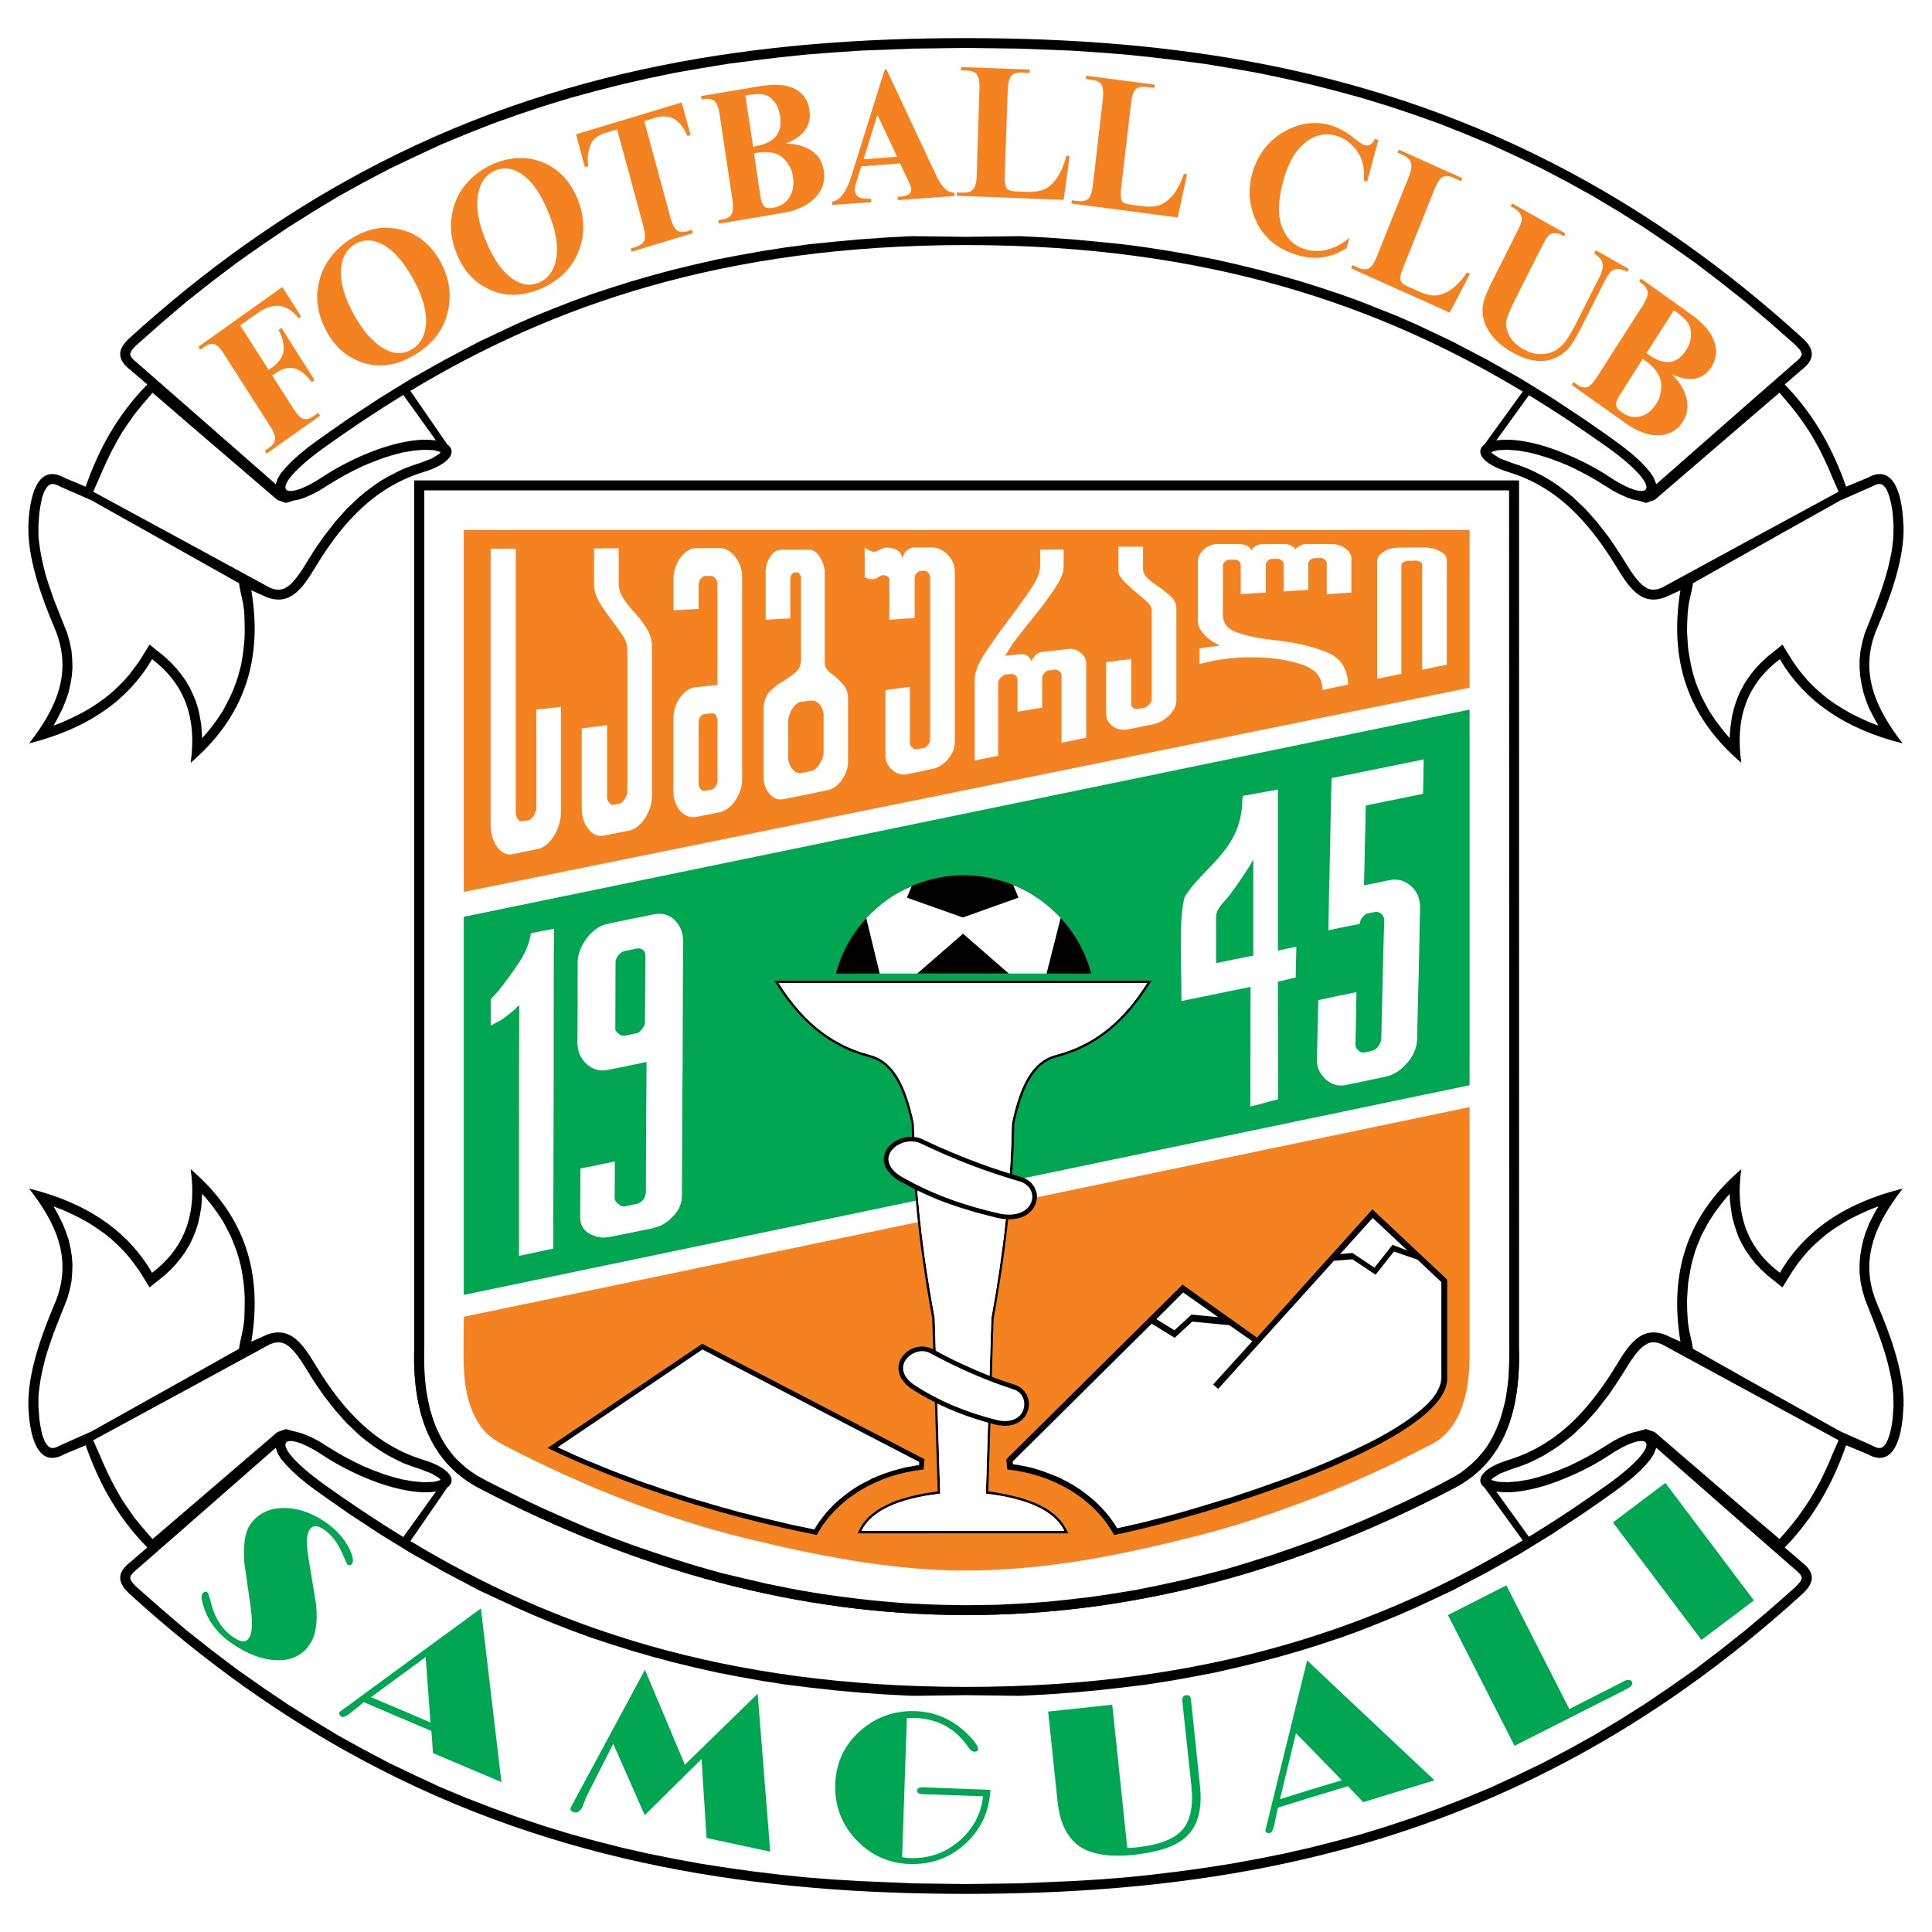
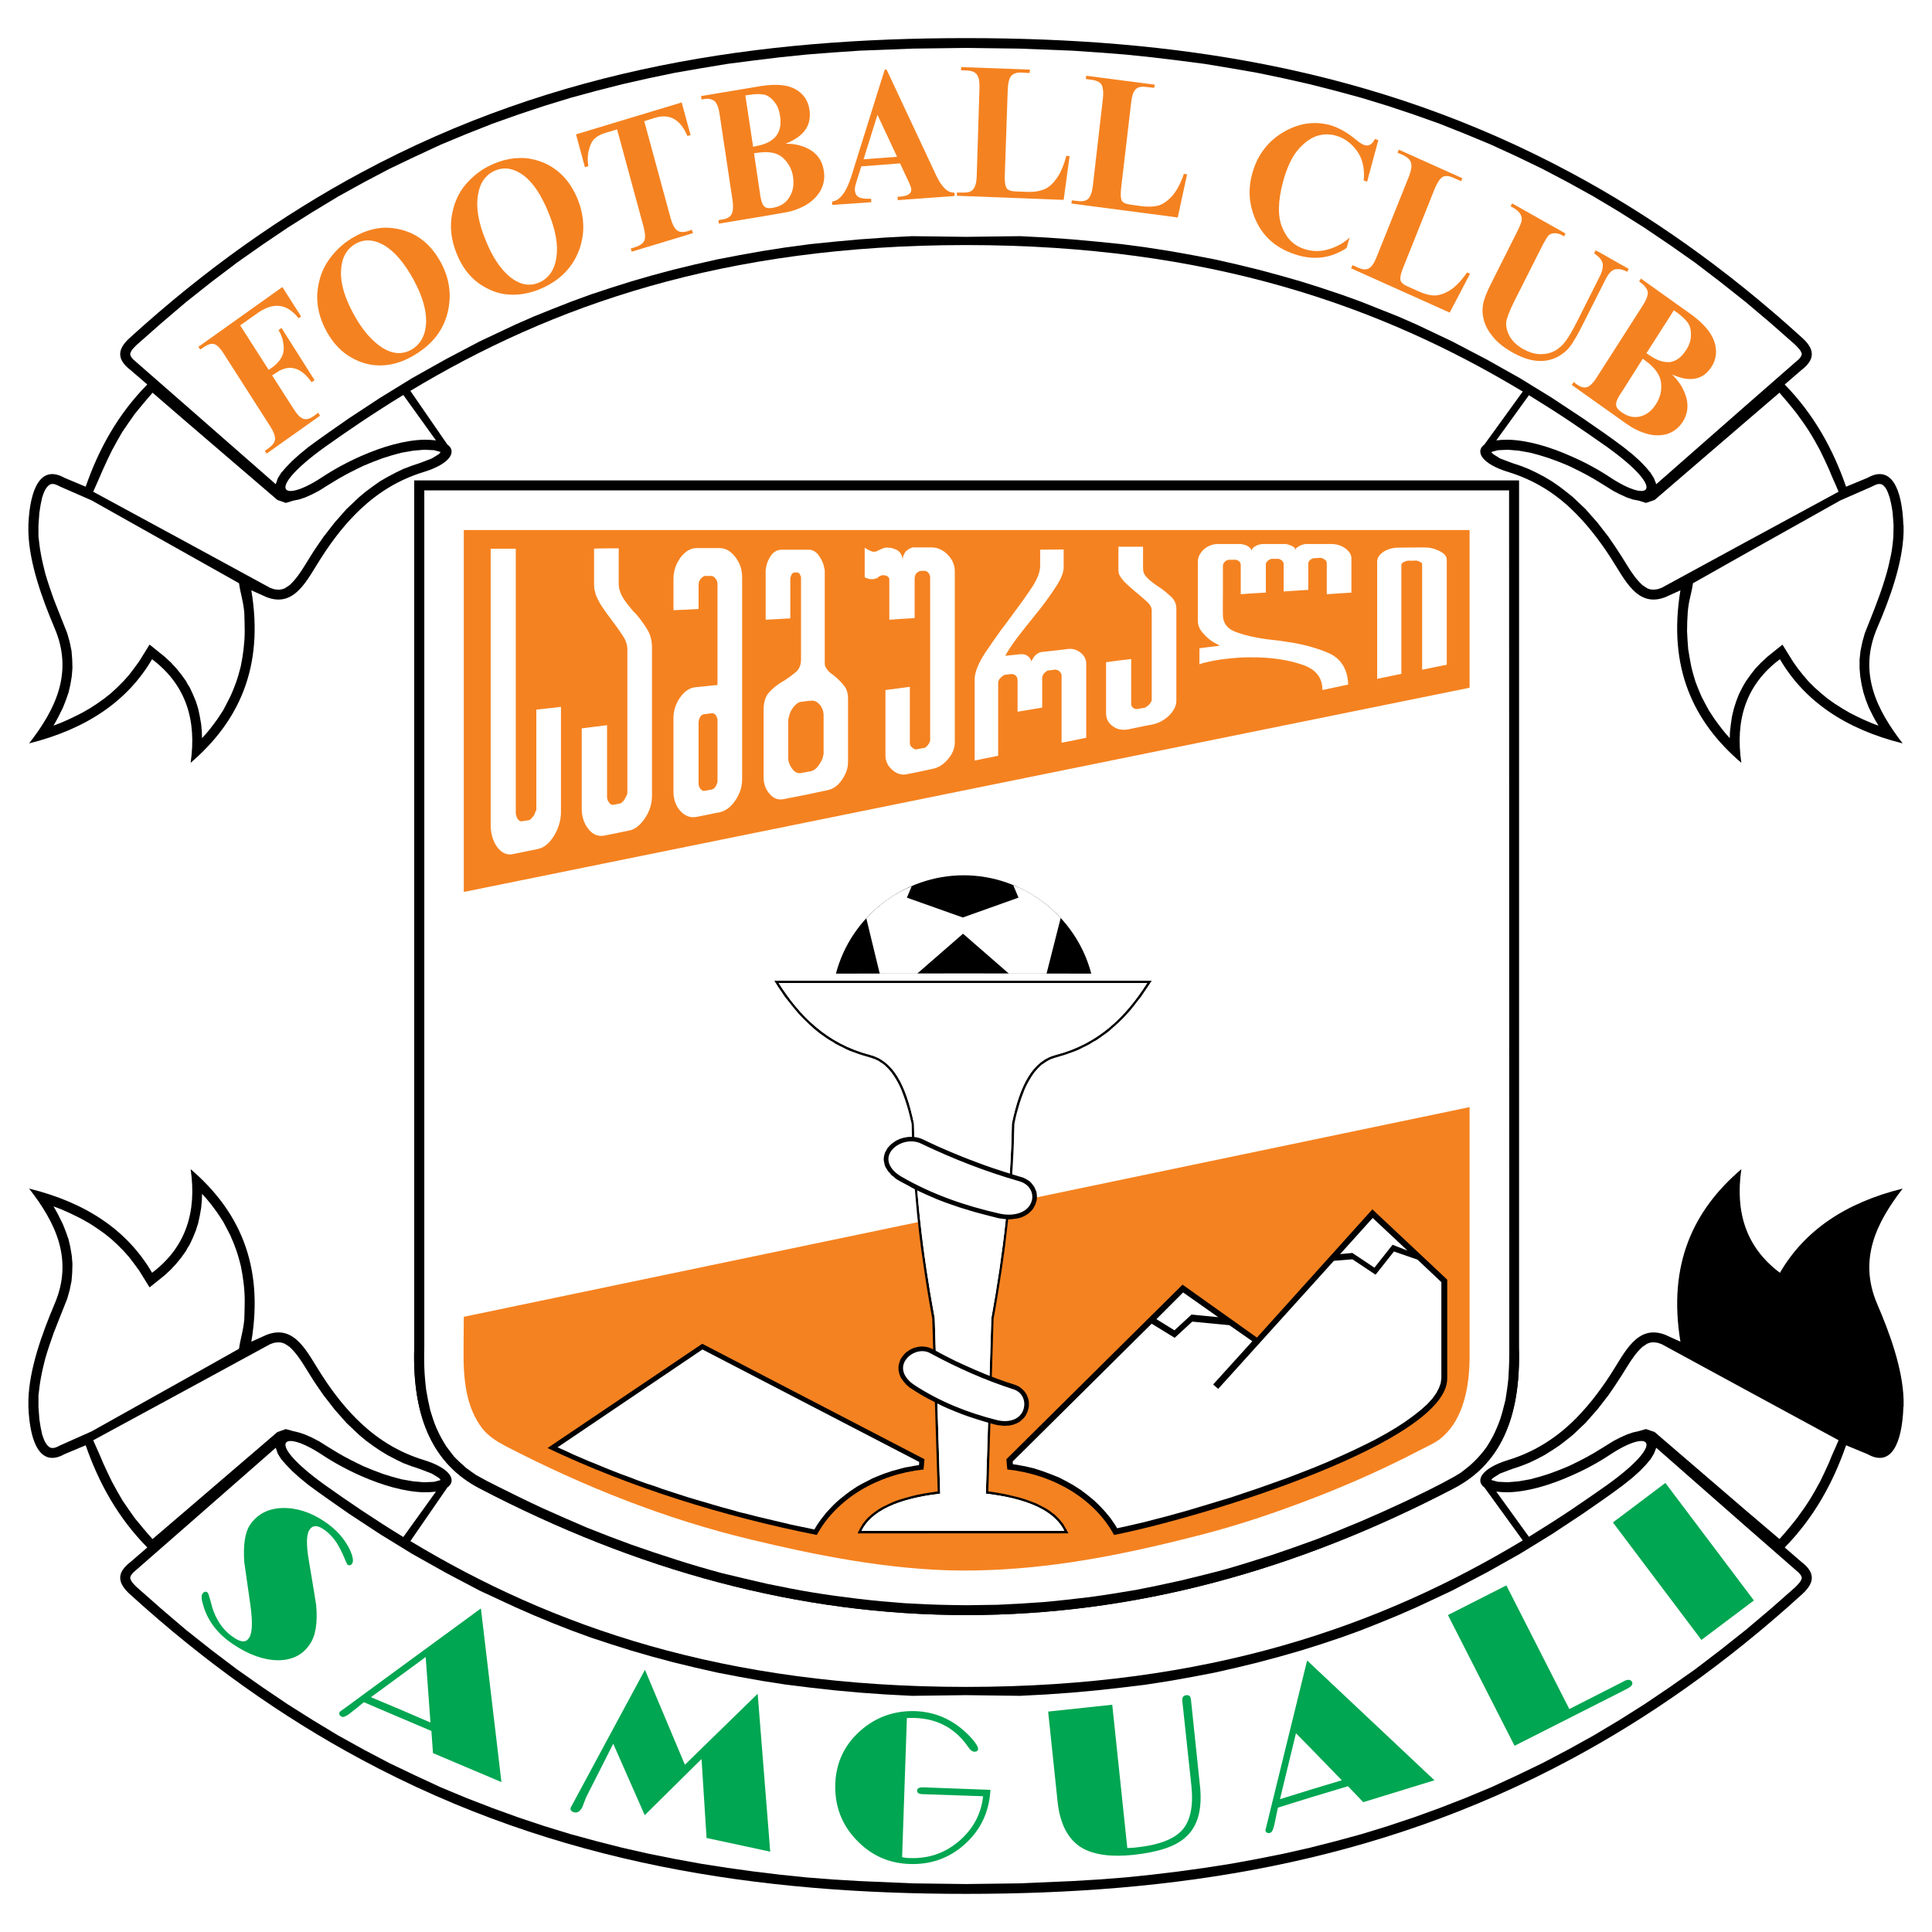
<svg xmlns="http://www.w3.org/2000/svg" version="1.0" id="Layer_1" x="0px" y="0px" width="192.756px" height="192.756px" viewBox="0 0 192.756 192.756" enable-background="new 0 0 192.756 192.756" xml:space="preserve">
  <g>
    <polygon fill-rule="evenodd" clip-rule="evenodd" fill="#FFFFFF" points="0,0 192.756,0 192.756,192.756 0,192.756 0,0  " />
    <path fill-rule="evenodd" clip-rule="evenodd" fill="#FFFFFF" d="M40.375,153.689c-2.527-1.549-5.646-3.893-7.991-5.555   c-5.942-4.279-4.326-5.646-0.342-3.051c3.188,2.096,8.264,3.961,11.861,3.553L40.375,153.689L40.375,153.689z" />
    <path fill-rule="evenodd" clip-rule="evenodd" fill="#FFFFFF" d="M152.29,153.553c2.55-1.547,5.828-3.574,8.173-5.258   c5.965-4.281,4.212-5.807,0.25-3.211c-3.187,2.096-8.24,3.826-11.838,3.416L152.29,153.553L152.29,153.553z" />
    <path fill-rule="evenodd" clip-rule="evenodd" d="M187.28,130.082c-1.89-4.439-0.068-8.105,2.55-11.496   c-5.736,1.41-9.812,4.211-12.247,8.4c-3.438-2.574-4.463-6.125-3.848-10.336c-4.781,4.074-7.354,9.471-6.078,17.211l-1.503-0.684   c-2.823-1.092-4.052,1.775-5.441,3.916c-1.206,1.867-2.504,3.506-3.938,4.871c-1.775,1.662-3.824,2.938-6.261,3.689   c-2.708,0.818-3.368,2.07-2.412,2.754l3.824,5.281c-14.138,8.516-31.303,14.615-55.547,14.615c-24.2,0-41.342-6.055-55.435-14.547   l3.688-5.35c0.979-0.684,0.318-1.936-2.391-2.754c-2.436-0.752-4.462-2.004-6.238-3.666c-1.457-1.365-2.754-3.006-3.961-4.895   c-1.388-2.141-2.617-5.008-5.441-3.916l-1.525,0.684c1.297-7.74-1.297-13.137-6.056-17.211c0.615,4.211-0.433,7.762-3.847,10.336   c-2.436-4.189-6.534-6.99-12.271-8.4c2.641,3.391,4.439,7.057,2.55,11.496c-1.275,3.006-2.527,6.512-2.618,9.561v0.684   c0,0.023,0,0.047,0,0.092c0.159,3.643,1.252,5.986,3.597,4.666l2.117-0.887c1.298,3.732,3.187,7.193,6.147,10.197l-1.662,1.436   c-1.434,1.092-1.32,2.094-0.068,3.232c7.581,6.898,15.253,12.271,23.039,16.459c19.669,10.586,39.908,13.432,60.375,13.432   c20.465,0,40.705-2.867,60.396-13.453c7.764-4.166,15.436-9.539,23.017-16.438c1.252-1.139,1.366-2.141-0.068-3.232l-1.662-1.436   c2.937-3.004,4.826-6.465,6.124-10.197l2.14,0.887c2.345,1.32,3.438-1.023,3.574-4.666c0-0.045,0-0.068,0.022-0.092v-0.684   C189.83,136.594,188.578,133.088,187.28,130.082L187.28,130.082z M36.004,150.639c-1.229-0.818-2.436-1.662-3.62-2.504   c-5.942-4.279-4.326-5.646-0.342-3.051c1.23,0.82,2.573,1.549,3.961,2.164c2.163,0.955,4.394,1.592,6.306,1.639   c0.433,0,0.842-0.023,1.184-0.068l-3.256,4.529C38.781,152.461,37.37,151.549,36.004,150.639L36.004,150.639z M160.372,148.135   c-1.185,0.842-2.391,1.662-3.598,2.482c-1.388,0.932-2.8,1.82-4.233,2.709l-3.256-4.508c0.342,0.045,0.729,0.068,1.161,0.068   c1.912-0.047,4.144-0.684,6.328-1.662c1.366-0.592,2.71-1.32,3.938-2.141C164.675,142.488,166.313,143.855,160.372,148.135   L160.372,148.135z" />
    <path fill-rule="evenodd" clip-rule="evenodd" fill="#FFFFFF" d="M15.219,153.553l3.483-2.982l8.97-7.693l0.842-0.297l0.751,0.205   l0.569,0.137l0.615,0.205l0.66,0.295l0.706,0.365c0.661,0.41,1.298,0.82,1.958,1.207c0.82,0.477,1.639,0.887,2.504,1.297   c0.637,0.273,1.275,0.523,1.912,0.752c0.615,0.205,1.229,0.387,1.867,0.545l1.183,0.205l1.07,0.092l1.001-0.045l0.592-0.16   l0.045-0.045l-0.16-0.184l-0.706-0.432l-1.184-0.455l-0.82-0.273l-0.842-0.318l-0.797-0.387l-0.774-0.41l-0.751-0.455l-0.706-0.479   l-0.706-0.523l-0.66-0.547l-1.275-1.207l-1.184-1.342l-1.115-1.436c-0.456-0.66-0.911-1.297-1.321-1.98l-0.523-0.842   c-0.456-0.729-0.888-1.389-1.525-1.98l-0.479-0.318l-0.25-0.092l-0.25-0.045h-0.273l-0.319,0.045l-0.387,0.137l-8.241,4.484   l-9.402,5.1c0.41,0.957,0.547,1.184,0.957,2.186c0.296,0.66,0.592,1.299,0.911,1.936c0.341,0.637,0.683,1.252,1.047,1.867   c0.41,0.615,0.82,1.184,1.23,1.775C13.921,152.051,14.718,153.008,15.219,153.553L15.219,153.553z" />
    <path fill-rule="evenodd" clip-rule="evenodd" fill="#FFFFFF" d="M23.847,134.566c0.182-1.229,0.387-1.594,0.524-2.891   c0.022-0.637,0.045-1.275,0.045-1.912c0-0.592-0.045-1.184-0.114-1.775c-0.068-0.57-0.159-1.115-0.273-1.686   c-0.136-0.523-0.273-1.047-0.455-1.57c-0.182-0.502-0.364-0.979-0.592-1.48c-0.228-0.455-0.479-0.91-0.729-1.389l-0.569-0.865   c-0.478-0.66-0.956-1.297-1.525-1.889l-0.022,0.637l-0.069,0.775l-0.136,0.773l-0.159,0.729l-0.228,0.729l-0.296,0.729   l-0.319,0.682l-0.228,0.365l-0.159,0.295l-0.455,0.639l-0.501,0.613l-0.546,0.594l-0.615,0.568l-1.502,1.207l-1.047-1.686   l-0.501-0.684l-0.501-0.658l-0.569-0.639l-0.592-0.592l-0.615-0.568l-0.683-0.547l-0.706-0.5l-0.729-0.479l-0.797-0.455   c-0.933-0.479-1.867-0.934-2.846-1.275c0.341,0.568,0.638,1.16,0.934,1.775l0.296,0.752l0.273,0.773l0.182,0.797l0.137,0.82   l0.068,0.818l-0.023,0.844l-0.068,0.863l-0.182,0.889l-0.25,0.889c-0.433,1.115-0.911,2.254-1.343,3.391   c-0.296,0.844-0.592,1.686-0.842,2.551c-0.16,0.637-0.319,1.275-0.433,1.912c-0.114,0.592-0.182,1.184-0.25,1.799v1.139   l0.091,1.229c0.068,0.523,0.16,1.002,0.273,1.502c0.159,0.479,0.342,1.047,0.796,1.32c0.365,0.137,0.706-0.068,1.024-0.227   l3.119-1.389l9.562-5.35L23.847,134.566L23.847,134.566z" />
    <path fill-rule="evenodd" clip-rule="evenodd" fill="#FFFFFF" d="M174.031,152.164l-8.788-7.717l-0.228,0.592l-0.341,0.547   l-0.456,0.545l-0.592,0.615l-0.728,0.66l-0.911,0.729c-1.32,1.002-2.687,1.936-4.075,2.893l-3.096,2.049l-3.188,1.957l-3.323,1.867   l-3.438,1.799l-3.551,1.66l-1.821,0.797l-1.89,0.775l-1.89,0.75l-1.958,0.707l-1.98,0.66l-2.026,0.637l-2.071,0.592l-2.117,0.568   l-2.14,0.523l-2.209,0.502l-2.254,0.432l-2.299,0.41l-2.345,0.365l-2.413,0.295l-2.459,0.273l-2.504,0.229l-2.55,0.182   l-2.618,0.137l-5.395-0.068l-5.396,0.068l-2.619-0.137l-2.572-0.182l-2.504-0.229l-2.459-0.273l-2.391-0.295l-2.344-0.365   l-2.299-0.41l-2.254-0.432l-2.208-0.502l-2.163-0.523l-2.117-0.568l-2.049-0.592l-2.026-0.637l-2.003-0.66l-1.935-0.707   l-1.913-0.75l-1.867-0.775l-1.821-0.797l-3.575-1.66L44.45,156.9l-3.324-1.867l-3.187-1.957l-3.119-2.049   c-1.366-0.957-2.732-1.891-4.075-2.893l-0.888-0.729l-0.729-0.66l-0.591-0.615l-0.479-0.545l-0.341-0.547l-0.205-0.592l-8.81,7.717   l-5.441,4.758c-0.114,0.16-0.25,0.273-0.273,0.502c0.068,0.387,0.387,0.66,0.66,0.934l2.481,2.186l2.482,2.117l0.091,0.068   l2.414,1.912l2.527,1.912l2.527,1.775l2.527,1.707l2.527,1.594l2.527,1.525l2.55,1.412l2.55,1.342l2.573,1.23l2.55,1.184   l2.572,1.07l2.595,1.002l2.573,0.932l2.595,0.865l2.596,0.797l2.595,0.707l2.595,0.66l2.618,0.592l2.618,0.523l2.618,0.479   l2.618,0.408l2.641,0.365l2.618,0.318l2.641,0.273l2.641,0.205l2.663,0.158l5.305,0.229l5.305,0.068l5.304-0.068l5.304-0.229   l2.642-0.158l2.641-0.205l2.641-0.273l2.641-0.318l2.641-0.365l2.618-0.408l2.618-0.479l2.618-0.523l2.618-0.592l2.595-0.66   l2.596-0.707l2.595-0.797l2.596-0.865l2.572-0.932l2.573-1.002l2.572-1.07l2.572-1.184l2.55-1.23l2.55-1.342l2.55-1.412   l2.549-1.525l2.527-1.594l2.527-1.707l2.527-1.775l2.504-1.912l2.413-1.912l0.091-0.068l2.505-2.117l2.48-2.186   c0.251-0.273,0.593-0.547,0.66-0.934c-0.045-0.229-0.159-0.342-0.296-0.502L174.031,152.164L174.031,152.164z" />
    <path fill-rule="evenodd" clip-rule="evenodd" fill="#FFFFFF" d="M165.79,134.111l-0.387-0.137l-0.319-0.045h-0.273l-0.25,0.045   l-0.228,0.092l-0.478,0.318c-0.639,0.592-1.07,1.252-1.525,1.98l-0.523,0.842c-0.433,0.684-0.865,1.32-1.321,1.98l-1.115,1.436   l-1.184,1.342l-1.275,1.207l-0.683,0.547l-0.683,0.523l-0.729,0.479l-0.729,0.455l-0.773,0.41l-0.819,0.387l-0.82,0.318   l-0.819,0.273l-1.206,0.455l-0.683,0.432l-0.183,0.184l0.068,0.045l0.592,0.16l1.002,0.045l1.069-0.092l1.161-0.205   c0.638-0.158,1.253-0.34,1.867-0.545c0.66-0.229,1.297-0.479,1.935-0.752c0.865-0.41,1.686-0.82,2.505-1.297   c0.66-0.387,1.298-0.797,1.958-1.207l0.705-0.365l0.66-0.295l0.593-0.205l0.592-0.137l0.728-0.205l0.865,0.297l8.947,7.693   l3.506,2.982c0.501-0.545,1.298-1.502,1.753-2.094c0.433-0.592,0.842-1.16,1.229-1.775c0.387-0.615,0.729-1.23,1.07-1.867   c0.318-0.637,0.614-1.275,0.91-1.936c0.387-1.002,0.546-1.229,0.933-2.186l-9.401-5.1L165.79,134.111L165.79,134.111z" />
-     <path fill-rule="evenodd" clip-rule="evenodd" fill="#FFFFFF" d="M188.897,139.234c-0.046-0.615-0.114-1.207-0.229-1.799   c-0.136-0.637-0.272-1.275-0.455-1.912c-0.25-0.865-0.523-1.707-0.842-2.551c-0.41-1.137-0.889-2.275-1.321-3.391l-0.25-0.889   l-0.182-0.889l-0.092-0.863v-0.844l0.068-0.818l0.137-0.82l0.183-0.797l0.25-0.773l0.296-0.752   c0.296-0.615,0.592-1.207,0.956-1.775c-1.001,0.342-1.935,0.797-2.868,1.275l-0.773,0.455l-0.752,0.479l-0.706,0.5l-0.66,0.547   l-0.637,0.568l-0.592,0.592l-0.547,0.639l-0.523,0.658l-0.479,0.684l-1.047,1.686l-1.502-1.207l-0.615-0.568l-0.569-0.594   l-0.478-0.613l-0.456-0.639l-0.182-0.295l-0.205-0.365l-0.342-0.682l-0.272-0.729l-0.229-0.729l-0.182-0.729l-0.114-0.773   l-0.091-0.775l-0.022-0.637c-0.547,0.592-1.024,1.229-1.503,1.889l-0.569,0.865c-0.272,0.479-0.501,0.934-0.751,1.389   c-0.204,0.502-0.41,0.979-0.592,1.48c-0.159,0.523-0.318,1.047-0.433,1.57c-0.113,0.57-0.204,1.115-0.296,1.686   c-0.045,0.592-0.091,1.184-0.114,1.775c0,0.637,0.023,1.275,0.069,1.912c0.113,1.297,0.341,1.662,0.522,2.891l5.123,2.893   l9.584,5.35l3.119,1.389c0.318,0.158,0.638,0.363,1.024,0.227c0.455-0.273,0.614-0.842,0.774-1.32   c0.136-0.5,0.227-0.979,0.295-1.502l0.092-1.229L188.897,139.234L188.897,139.234z" />
    <path fill-rule="evenodd" clip-rule="evenodd" fill="#FFFFFF" d="M40.375,39.066c-2.527,1.548-5.646,3.893-7.991,5.554   c-5.942,4.28-4.326,5.646-0.342,3.051c3.188-2.094,8.264-3.961,11.861-3.551L40.375,39.066L40.375,39.066z" />
    <path fill-rule="evenodd" clip-rule="evenodd" fill="#FFFFFF" d="M152.29,39.202c2.55,1.548,5.828,3.574,8.173,5.259   c5.965,4.257,4.212,5.806,0.25,3.21c-3.187-2.094-8.24-3.824-11.838-3.415L152.29,39.202L152.29,39.202z" />
    <path fill-rule="evenodd" clip-rule="evenodd" d="M189.921,53.112v-0.683c-0.022-0.023-0.022-0.045-0.022-0.091   c-0.137-3.642-1.229-5.987-3.574-4.667l-2.14,0.888c-1.298-3.733-3.188-7.193-6.124-10.199l1.662-1.434   c1.435-1.093,1.32-2.117,0.068-3.233c-7.581-6.898-15.253-12.27-23.017-16.437C137.083,6.67,116.844,3.802,96.378,3.802   c-20.466,0-40.705,2.846-60.375,13.432c-7.786,4.189-15.458,9.561-23.039,16.459c-1.252,1.116-1.366,2.14,0.068,3.233l1.662,1.434   c-2.96,3.005-4.849,6.465-6.147,10.199l-2.117-0.888c-2.345-1.32-3.438,1.025-3.597,4.667c0,0.046,0,0.068,0,0.091v0.683   c0.091,3.051,1.343,6.557,2.618,9.562c1.89,4.439,0.091,8.104-2.55,11.496c5.737-1.435,9.835-4.234,12.271-8.4   c3.415,2.573,4.462,6.124,3.847,10.335c4.758-4.075,7.353-9.471,6.056-17.21l1.525,0.683c2.824,1.093,4.053-1.775,5.441-3.916   c1.207-1.89,2.504-3.528,3.961-4.895c1.776-1.662,3.802-2.914,6.238-3.665c2.709-0.819,3.369-2.071,2.391-2.755l-3.688-5.35   C55.036,30.506,72.178,24.45,96.378,24.45c24.245,0,41.41,6.102,55.547,14.616l-3.824,5.281c-0.956,0.684-0.296,1.936,2.412,2.755   c2.437,0.751,4.485,2.003,6.261,3.688c1.435,1.366,2.732,3.005,3.938,4.872c1.39,2.14,2.618,5.008,5.441,3.916l1.503-0.683   c-1.275,7.74,1.297,13.136,6.078,17.21c-0.615-4.211,0.409-7.763,3.848-10.335c2.436,4.166,6.511,6.966,12.247,8.4   c-2.618-3.392-4.439-7.057-2.55-11.496C188.578,59.668,189.83,56.163,189.921,53.112L189.921,53.112z M43.494,43.938   c-0.342-0.045-0.751-0.068-1.184-0.068c-1.912,0.045-4.144,0.683-6.306,1.639c-1.389,0.615-2.731,1.343-3.961,2.163   c-3.984,2.596-5.6,1.229,0.342-3.051c1.184-0.842,2.39-1.684,3.62-2.504c1.366-0.911,2.777-1.821,4.234-2.709L43.494,43.938   L43.494,43.938z M160.713,47.671c-1.229-0.819-2.572-1.548-3.938-2.14c-2.185-0.979-4.416-1.617-6.328-1.662   c-0.433,0-0.819,0.023-1.161,0.068l3.256-4.508c1.434,0.888,2.846,1.776,4.233,2.709c1.207,0.82,2.413,1.639,3.598,2.481   C166.313,48.9,164.675,50.267,160.713,47.671L160.713,47.671z" />
    <path fill-rule="evenodd" clip-rule="evenodd" fill="#FFFFFF" d="M23.847,58.188l-5.145-2.891l-9.562-5.373l-3.119-1.366   c-0.318-0.159-0.66-0.364-1.024-0.228c-0.455,0.273-0.637,0.843-0.796,1.32c-0.114,0.501-0.205,0.979-0.273,1.503l-0.091,1.229   v1.138c0.068,0.615,0.137,1.207,0.25,1.799c0.114,0.637,0.273,1.274,0.433,1.912c0.25,0.865,0.546,1.708,0.842,2.55   c0.433,1.139,0.911,2.276,1.343,3.392l0.25,0.888l0.182,0.888l0.068,0.865l0.023,0.842l-0.068,0.82l-0.137,0.82l-0.182,0.797   l-0.273,0.773l-0.296,0.751c-0.296,0.615-0.592,1.207-0.934,1.776c0.979-0.341,1.913-0.797,2.846-1.275l0.797-0.456l0.729-0.478   l0.706-0.501l0.683-0.546l0.615-0.569l0.592-0.592l0.569-0.638l0.501-0.66l0.501-0.683l1.047-1.685l1.502,1.207l0.615,0.569   l0.546,0.592l0.501,0.614l0.455,0.638l0.159,0.295l0.228,0.365l0.319,0.683l0.296,0.706l0.228,0.729l0.159,0.751l0.136,0.774   l0.069,0.774l0.022,0.637c0.569-0.592,1.047-1.229,1.525-1.89l0.569-0.865c0.25-0.479,0.5-0.934,0.729-1.412   c0.228-0.478,0.41-0.956,0.592-1.457c0.182-0.523,0.319-1.047,0.455-1.571c0.114-0.569,0.205-1.116,0.273-1.685   c0.068-0.592,0.114-1.184,0.114-1.776c0-0.637-0.023-1.275-0.045-1.912C24.234,59.782,24.029,59.418,23.847,58.188L23.847,58.188z" />
    <path fill-rule="evenodd" clip-rule="evenodd" fill="#FFFFFF" d="M154.817,39.68l3.096,2.049c1.389,0.956,2.755,1.889,4.075,2.891   l0.911,0.729l0.728,0.66l0.592,0.615l0.456,0.546l0.341,0.546l0.228,0.592l8.788-7.717l5.44-4.758   c0.137-0.159,0.251-0.273,0.296-0.501c-0.067-0.387-0.409-0.66-0.66-0.933l-2.48-2.186l-2.505-2.117l-0.091-0.068l-2.413-1.912   l-2.504-1.913l-2.527-1.776l-2.527-1.707l-2.527-1.594l-2.549-1.525l-2.55-1.411l-2.55-1.343l-2.55-1.229l-2.572-1.184   l-2.572-1.069l-2.573-1.025l-2.572-0.911l-2.596-0.865l-2.595-0.796l-2.596-0.706l-2.595-0.66l-2.618-0.592l-2.618-0.546   l-2.618-0.456l-2.618-0.433l-2.641-0.342l-2.641-0.318l-2.641-0.273l-2.641-0.205l-2.642-0.182l-5.304-0.205l-5.304-0.069   L91.074,4.85l-5.305,0.205l-2.663,0.182l-2.641,0.205l-2.641,0.273l-2.618,0.318l-2.641,0.342l-2.618,0.433L67.33,7.263   l-2.618,0.546l-2.618,0.592l-2.595,0.66l-2.595,0.706l-2.596,0.796l-2.595,0.865l-2.573,0.911l-2.595,1.025l-2.572,1.069   l-2.55,1.184l-2.573,1.229L36.3,18.19l-2.55,1.411l-2.527,1.525l-2.527,1.594l-2.527,1.707l-2.527,1.776l-2.527,1.913l-2.414,1.912   l-0.091,0.068l-2.482,2.117l-2.481,2.186c-0.273,0.273-0.592,0.546-0.66,0.933c0.023,0.228,0.159,0.342,0.273,0.501l5.441,4.758   l8.81,7.717l0.205-0.592l0.341-0.546l0.479-0.546l0.591-0.615l0.729-0.66l0.888-0.729c1.343-1.001,2.709-1.935,4.075-2.891   l3.119-2.049l3.187-1.958l3.324-1.867l3.415-1.798l3.575-1.685l1.821-0.797l1.867-0.751l1.913-0.751l1.935-0.705l2.003-0.661   l2.026-0.638l2.049-0.592l2.117-0.569l2.163-0.523l2.208-0.501l2.254-0.433l2.299-0.41l2.344-0.364l2.391-0.319l2.459-0.25   l2.504-0.228l2.572-0.182l2.619-0.136l5.396,0.068l5.395-0.068l2.618,0.136l2.55,0.182l2.504,0.228l2.459,0.25l2.413,0.319   l2.345,0.364l2.299,0.41l2.254,0.433l2.209,0.501l2.14,0.523l2.117,0.569l2.071,0.592l2.026,0.638l1.98,0.661l1.958,0.705   l1.89,0.751l1.89,0.751l1.821,0.797l3.551,1.685l3.438,1.798l3.323,1.867L154.817,39.68L154.817,39.68z" />
    <path fill-rule="evenodd" clip-rule="evenodd" fill="#FFFFFF" d="M43.312,44.917l-1.001-0.046l-1.07,0.091l-1.183,0.205   c-0.638,0.159-1.252,0.341-1.867,0.546c-0.637,0.228-1.275,0.479-1.912,0.751c-0.865,0.41-1.685,0.82-2.504,1.298   c-0.66,0.387-1.297,0.796-1.958,1.207l-0.706,0.364l-0.66,0.296l-0.615,0.204l-0.569,0.114l-0.751,0.228l-0.842-0.296l-8.97-7.694   l-3.483-3.006c-0.5,0.569-1.297,1.525-1.775,2.118c-0.41,0.592-0.82,1.161-1.23,1.775c-0.364,0.615-0.706,1.229-1.047,1.867   c-0.319,0.637-0.615,1.274-0.911,1.935C9.847,47.853,9.71,48.104,9.3,49.06l9.402,5.1l8.241,4.485l0.387,0.137l0.319,0.045h0.273   l0.25-0.045l0.25-0.091l0.479-0.318c0.637-0.592,1.07-1.252,1.525-1.981l0.523-0.842c0.41-0.683,0.865-1.32,1.321-1.98l1.115-1.434   l1.184-1.343l1.275-1.207l0.66-0.546l0.706-0.523l0.706-0.501l0.751-0.433l0.774-0.41l0.797-0.387l0.842-0.319l0.82-0.273   l1.184-0.456l0.706-0.432l0.16-0.183l-0.045-0.045L43.312,44.917L43.312,44.917z" />
    <path fill-rule="evenodd" clip-rule="evenodd" fill="#FFFFFF" d="M188.828,51.154c-0.068-0.523-0.159-1.002-0.295-1.503   c-0.16-0.478-0.319-1.047-0.774-1.32c-0.387-0.136-0.706,0.068-1.024,0.228l-3.119,1.366l-9.584,5.373l-5.123,2.891   c-0.182,1.229-0.409,1.594-0.522,2.892c-0.046,0.637-0.069,1.275-0.069,1.912c0.023,0.592,0.069,1.184,0.114,1.776   c0.092,0.569,0.183,1.115,0.296,1.685c0.114,0.523,0.273,1.047,0.433,1.571c0.182,0.501,0.388,0.979,0.592,1.457   c0.25,0.479,0.479,0.934,0.751,1.412l0.569,0.865c0.479,0.66,0.956,1.298,1.503,1.89l0.022-0.637l0.091-0.774l0.114-0.774   l0.182-0.751l0.229-0.729l0.272-0.706l0.342-0.683l0.205-0.365l0.182-0.295l0.456-0.638l0.478-0.614l0.569-0.592l0.615-0.569   l1.502-1.207l1.047,1.685l0.479,0.683l0.523,0.66l0.547,0.638l0.592,0.592l0.637,0.569l0.66,0.546l0.706,0.501l0.752,0.478   l0.773,0.456c0.934,0.478,1.867,0.934,2.868,1.275c-0.364-0.569-0.66-1.161-0.956-1.776l-0.296-0.751l-0.25-0.773l-0.183-0.797   l-0.137-0.82l-0.068-0.82v-0.842l0.092-0.865l0.182-0.888l0.25-0.888c0.433-1.116,0.911-2.253,1.321-3.392   c0.318-0.842,0.592-1.685,0.842-2.55c0.183-0.637,0.319-1.274,0.455-1.912c0.114-0.592,0.183-1.184,0.229-1.799l0.022-1.138   L188.828,51.154L188.828,51.154z" />
    <path fill-rule="evenodd" clip-rule="evenodd" fill="#FFFFFF" d="M183.433,49.06c-0.387-0.956-0.546-1.207-0.933-2.186   c-0.296-0.66-0.592-1.297-0.91-1.935c-0.342-0.638-0.684-1.252-1.07-1.867c-0.388-0.614-0.797-1.184-1.229-1.775   c-0.455-0.592-1.252-1.548-1.753-2.118l-3.506,3.006l-8.947,7.694l-0.865,0.296l-0.728-0.228l-0.592-0.114l-0.593-0.204   l-0.66-0.296l-0.705-0.364c-0.66-0.41-1.298-0.82-1.958-1.207c-0.819-0.478-1.64-0.888-2.505-1.298   c-0.638-0.273-1.274-0.523-1.935-0.751c-0.614-0.205-1.229-0.387-1.867-0.546l-1.161-0.205l-1.069-0.091l-1.002,0.046l-0.592,0.159   l-0.068,0.045l0.183,0.183l0.683,0.432l1.206,0.456l0.819,0.273l0.82,0.319l0.819,0.387l0.773,0.41l0.729,0.433l0.729,0.501   l0.683,0.523l0.683,0.546l1.275,1.207l1.184,1.343l1.115,1.434c0.456,0.66,0.889,1.298,1.321,1.98l0.523,0.842   c0.455,0.729,0.887,1.389,1.525,1.981l0.478,0.318l0.228,0.091l0.25,0.045h0.273l0.319-0.045l0.387-0.137l8.241-4.485   L183.433,49.06L183.433,49.06z" />
    <path fill-rule="evenodd" clip-rule="evenodd" d="M96.446,161.135c-16.732,0-32.896-4.439-48.627-12.658   c-4.439-2.322-6.716-6.807-6.488-14.068V47.944h55.115h55.093v86.464c0.228,7.262-2.026,11.746-6.466,14.068   C129.343,156.695,113.179,161.135,96.446,161.135L96.446,161.135z" />
    <path fill-rule="evenodd" clip-rule="evenodd" d="M96.446,161.135c-16.732,0-32.896-4.439-48.627-12.658   c-4.439-2.322-6.716-6.807-6.488-14.068V47.944h55.115h55.093v86.464c0.228,7.262-2.026,11.746-6.466,14.068   C129.343,156.695,113.179,161.135,96.446,161.135L96.446,161.135z" />
    <path fill-rule="evenodd" clip-rule="evenodd" fill="#FFFFFF" d="M94.898,160.133c-1.547-0.023-3.096-0.092-4.644-0.182   c-1.525-0.115-3.05-0.252-4.598-0.434c-1.525-0.182-3.051-0.387-4.576-0.637c-1.525-0.252-3.028-0.547-4.553-0.865   c-1.503-0.342-3.028-0.705-4.531-1.07c-1.502-0.41-3.005-0.842-4.484-1.32c-1.502-0.479-3.005-0.979-4.485-1.502   c-1.503-0.547-2.982-1.115-4.462-1.707c-1.479-0.639-2.959-1.275-4.417-1.936c-1.479-0.684-2.959-1.412-4.417-2.141   c-0.751-0.363-1.479-0.752-2.208-1.16c-0.341-0.229-0.682-0.479-1.024-0.729c-0.41-0.365-0.797-0.707-1.184-1.115   c-0.25-0.32-0.5-0.639-0.751-0.98c-0.41-0.615-0.729-1.229-1.024-1.889c-0.25-0.592-0.433-1.162-0.615-1.775   c-0.159-0.684-0.295-1.344-0.409-2.051c-0.091-0.75-0.16-1.523-0.183-2.299c-0.022-0.637-0.022-1.273,0-1.912V48.923h108.228   l0.021,86.167c0,0.82-0.045,1.641-0.091,2.438c-0.068,0.75-0.182,1.455-0.296,2.162c-0.159,0.66-0.318,1.275-0.523,1.912   c-0.204,0.568-0.433,1.115-0.705,1.662c-0.205,0.387-0.41,0.729-0.638,1.092c-0.41,0.57-0.843,1.07-1.344,1.549   c-0.409,0.387-0.819,0.705-1.274,1.047l-0.729,0.434c-1.548,0.863-3.164,1.639-4.781,2.412c-1.456,0.684-2.937,1.344-4.416,1.98   c-1.479,0.615-2.96,1.23-4.439,1.799c-1.479,0.547-2.982,1.07-4.462,1.57c-1.503,0.479-3.005,0.957-4.508,1.389   c-1.502,0.41-3.005,0.775-4.508,1.139c-1.524,0.342-3.027,0.66-4.553,0.955c-1.524,0.252-3.027,0.502-4.553,0.707   c-1.549,0.182-3.073,0.363-4.599,0.5c-1.549,0.115-3.097,0.205-4.645,0.273l-3.073,0.045L94.898,160.133L94.898,160.133z" />
    <path fill-rule="evenodd" clip-rule="evenodd" fill="#F58220" d="M96.059,156.695c-7.421-0.023-15.207-1.662-21.149-3.096   c-8.491-2.027-16.71-5.305-24.45-9.312c-0.865-0.455-1.639-0.934-2.276-1.684c-1.753-2.209-1.958-5.168-1.935-7.877l0.022-3.348   l100.35-20.92v24.904c0,3.027-0.637,6.125-2.617,7.924c-0.752,0.682-1.503,0.955-2.277,1.365   c-4.394,2.299-8.991,4.258-13.659,5.918c-3.027,1.094-6.078,2.027-9.197,2.801C110.424,155.512,103.436,156.695,96.059,156.695   L96.059,156.695z" />
    <polygon fill-rule="evenodd" clip-rule="evenodd" fill="#F58220" points="46.271,88.99 46.271,52.884 146.621,52.884    146.621,68.615 46.271,88.99  " />
-     <polygon fill-rule="evenodd" clip-rule="evenodd" fill="#00A651" points="46.271,129.193 46.271,91.472 146.621,70.801    146.621,108.273 46.271,129.193  " />
    <path fill-rule="evenodd" clip-rule="evenodd" d="M114.454,98.529c-0.205,0.295-0.41,0.592-0.615,0.91l-0.455,0.57   c-0.205,0.295-0.455,0.568-0.683,0.863l-0.479,0.523l-0.523,0.525l-0.547,0.5l-0.546,0.479l-0.296,0.227l-0.296,0.205l-0.318,0.229   l-0.297,0.205l-0.341,0.182l-0.318,0.205l-0.342,0.182l-0.342,0.16l-0.342,0.182l-0.364,0.16l-0.364,0.135l-0.387,0.139   l-0.387,0.135l-0.388,0.115l-0.614,0.182l-0.182,0.068l-0.205,0.068l-0.182,0.092l-0.16,0.09l-0.182,0.113l-0.16,0.115   l-0.182,0.113l-0.159,0.137l-0.16,0.158l-0.136,0.137l-0.296,0.342l-0.273,0.389l-0.25,0.408l-0.251,0.455l-0.228,0.502   l-0.205,0.545c-0.113,0.297-0.205,0.57-0.296,0.865c-0.091,0.32-0.183,0.639-0.273,0.957c-0.091,0.342-0.159,0.684-0.228,1.047   c-0.022,0.592-0.045,1.184-0.045,1.799c-0.046,1.002-0.092,2.025-0.16,3.027c-0.045,0.82-0.113,1.639-0.182,2.436   c-0.068,0.615-0.114,1.23-0.183,1.822c-0.137,1.229-0.272,2.436-0.433,3.666c-0.136,1-0.295,2.025-0.454,3.027   c-0.16,1.023-0.319,2.025-0.502,3.051l-0.113,0.592l-0.524,17.232c0.547,0.068,1.094,0.16,1.662,0.273l0.684,0.16l0.66,0.158   l0.614,0.182l0.569,0.205l0.547,0.205l0.501,0.252l0.478,0.25l0.433,0.273l0.183,0.158l0.204,0.137l0.183,0.16l0.159,0.158   l0.159,0.16l0.159,0.182l0.137,0.182l0.137,0.16l0.113,0.205l0.114,0.182l0.296,0.547H85.564l0.273-0.547l0.113-0.182l0.114-0.205   l0.136-0.16l0.137-0.182l0.159-0.182l0.159-0.16l0.182-0.158l0.182-0.16l0.183-0.137l0.41-0.295l0.455-0.273l0.479-0.229   l0.523-0.25l0.546-0.205l0.615-0.182l0.638-0.182l0.66-0.16L92.234,149c0.456-0.068,0.888-0.137,1.321-0.205l-0.546-17.232   c-0.182-1.025-0.364-2.027-0.524-3.029c-0.136-0.818-0.25-1.615-0.364-2.436c-0.16-1.002-0.296-2.025-0.41-3.027   c-0.068-0.615-0.137-1.229-0.205-1.844c-0.091-1.002-0.182-2.025-0.273-3.027c-0.045-0.615-0.091-1.23-0.113-1.822   c-0.069-1.023-0.114-2.025-0.137-3.051l-0.023-1.184c-0.09-0.363-0.159-0.705-0.25-1.047c-0.091-0.318-0.16-0.637-0.273-0.957   c-0.091-0.295-0.183-0.568-0.296-0.865l-0.205-0.545l-0.228-0.502l-0.25-0.455l-0.25-0.408l-0.273-0.389l-0.296-0.342l-0.136-0.137   l-0.159-0.158l-0.16-0.137l-0.16-0.113l-0.182-0.115l-0.16-0.113l-0.182-0.09l-0.182-0.092l-0.206-0.068l-0.182-0.068l-0.615-0.182   l-0.387-0.115l-0.387-0.135l-0.387-0.139l-0.365-0.135l-0.364-0.16l-0.341-0.182l-0.341-0.16l-0.342-0.182l-0.319-0.205   l-0.319-0.182l-0.319-0.205l-0.318-0.229l-0.296-0.205l-0.569-0.455l-0.546-0.5l-0.523-0.502l-0.501-0.523l-0.478-0.568   l-0.455-0.568l-0.456-0.57c-0.205-0.318-0.41-0.615-0.615-0.91l-0.433-0.684h37.654L114.454,98.529L114.454,98.529z" />
    <path fill-rule="evenodd" clip-rule="evenodd" fill="#FFFFFF" d="M96.082,98.074h18.372c-2.095,3.301-4.804,6.055-9.106,7.17   c-2.3,0.594-3.574,2.938-4.394,6.854c-0.114,6.488-0.865,12.953-2.049,19.418l-0.547,17.508c4.234,0.5,6.853,1.73,7.831,3.711   H95.945h-9.994c0.979-1.98,3.597-3.211,7.854-3.711l-0.546-17.508c-1.207-6.465-1.958-12.93-2.071-19.418   c-0.82-3.916-2.095-6.26-4.394-6.854c-4.28-1.115-7.012-3.869-9.106-7.17H96.082L96.082,98.074z" />
    <path fill-rule="evenodd" clip-rule="evenodd" fill="#FFFFFF" d="M96.082,98.074h18.372c-2.095,3.301-4.804,6.055-9.106,7.17   c-2.3,0.594-3.574,2.938-4.394,6.854c-0.114,6.488-0.865,12.953-2.049,19.418l-0.547,17.508c4.234,0.5,6.853,1.73,7.831,3.711   H95.945h-9.994c0.979-1.98,3.597-3.211,7.854-3.711l-0.546-17.508c-1.207-6.465-1.958-12.93-2.071-19.418   c-0.82-3.916-2.095-6.26-4.394-6.854c-4.28-1.115-7.012-3.869-9.106-7.17H96.082L96.082,98.074z" />
    <path fill-rule="evenodd" clip-rule="evenodd" stroke="#000000" stroke-width="0.216" stroke-miterlimit="2.613" d="   M93.236,134.816c0.683,0.389,1.366,0.729,2.049,1.07c0.683,0.318,1.388,0.639,2.071,0.934c0.683,0.297,1.366,0.57,2.049,0.82   c0.592,0.227,1.206,0.432,1.798,0.615l0.228,0.09l0.183,0.092l0.182,0.137l0.16,0.135l0.159,0.16l0.113,0.16l0.114,0.182   l0.068,0.182l0.068,0.182l0.045,0.205l0.022,0.205v0.205l-0.022,0.205l-0.045,0.205l-0.068,0.205l-0.091,0.205l-0.092,0.182   l-0.137,0.182l-0.136,0.137l-0.16,0.137l-0.159,0.137l-0.182,0.092l-0.205,0.09l-0.183,0.068l-0.204,0.047l-0.205,0.045h-0.205   l-0.228,0.023l-0.205-0.023l-0.228-0.023l-0.228-0.021c-0.433-0.092-0.843-0.229-1.274-0.342c-0.547-0.16-1.094-0.342-1.64-0.523   c-0.455-0.16-0.887-0.318-1.32-0.502c-0.456-0.182-0.888-0.363-1.321-0.568c-0.25-0.137-0.5-0.25-0.751-0.387   c-0.433-0.205-0.842-0.434-1.275-0.684c-0.387-0.227-0.774-0.479-1.161-0.729l-0.159-0.137l-0.16-0.137l-0.136-0.158l-0.137-0.16   l-0.114-0.16l-0.113-0.158l-0.091-0.182l-0.068-0.184l-0.045-0.182l-0.045-0.205v-0.205v-0.182l0.045-0.205l0.068-0.205   l0.069-0.205l0.113-0.182l0.137-0.182l0.136-0.16L90.481,135l0.183-0.115l0.182-0.135l0.205-0.092l0.205-0.092l0.205-0.045   l0.205-0.045l0.228-0.023h0.228l0.205,0.023l0.228,0.045l0.205,0.068l0.205,0.092L93.236,134.816L93.236,134.816z" />
    <path fill-rule="evenodd" clip-rule="evenodd" fill="#FFFFFF" stroke="#000000" stroke-width="0.216" stroke-miterlimit="2.613" d="   M92.85,134.908c2.777,1.502,5.531,2.709,8.286,3.598c1.048,0.318,1.435,1.457,0.979,2.391c-0.479,0.932-1.617,1.16-2.687,0.887   c-2.915-0.729-5.714-1.844-8.287-3.527c-0.888-0.594-1.457-1.525-0.979-2.459C90.641,134.885,91.916,134.385,92.85,134.908   L92.85,134.908z" />
    <path fill-rule="evenodd" clip-rule="evenodd" fill="#FFFFFF" stroke="#000000" stroke-width="0.216" stroke-miterlimit="2.613" d="   M92.85,134.908c2.777,1.502,5.531,2.709,8.286,3.598c1.048,0.318,1.435,1.457,0.979,2.391c-0.479,0.932-1.617,1.16-2.687,0.887   c-2.915-0.729-5.714-1.844-8.287-3.527c-0.888-0.594-1.457-1.525-0.979-2.459C90.641,134.885,91.916,134.385,92.85,134.908   L92.85,134.908z" />
    <path fill-rule="evenodd" clip-rule="evenodd" stroke="#000000" stroke-width="0.216" stroke-miterlimit="2.613" d="   M92.326,113.918c0.797,0.387,1.617,0.752,2.436,1.094s1.639,0.682,2.458,0.979c0.592,0.229,1.207,0.455,1.821,0.66   c0.798,0.273,1.617,0.523,2.437,0.773l0.296,0.092l0.25,0.068l0.229,0.113l0.204,0.115l0.205,0.135l0.159,0.16l0.137,0.182   l0.137,0.182l0.091,0.205l0.091,0.205l0.046,0.205l0.023,0.205v0.229l-0.023,0.203l-0.068,0.229l-0.068,0.205l-0.113,0.205   l-0.114,0.205c-0.091,0.09-0.159,0.182-0.228,0.25c-0.091,0.092-0.183,0.16-0.273,0.229s-0.204,0.113-0.296,0.182   c-0.113,0.045-0.228,0.09-0.318,0.137c-0.114,0.021-0.228,0.068-0.342,0.09c-0.159,0.023-0.318,0.047-0.478,0.068   c-0.183,0.023-0.342,0.023-0.501,0.023c-0.137-0.023-0.251-0.023-0.388-0.045c-0.159-0.023-0.341-0.047-0.5-0.068   c-0.524-0.137-1.07-0.273-1.594-0.41c-0.433-0.113-0.865-0.229-1.298-0.365c-0.637-0.182-1.252-0.387-1.889-0.613   c-0.41-0.137-0.819-0.297-1.229-0.455c-0.41-0.184-0.82-0.342-1.207-0.523c-0.41-0.184-0.797-0.365-1.207-0.57l-0.569-0.318   c-0.364-0.182-0.729-0.387-1.093-0.592l-0.182-0.137l-0.182-0.16l-0.182-0.137l-0.137-0.182l-0.159-0.158l-0.114-0.184   l-0.114-0.182l-0.091-0.182l-0.045-0.205l-0.046-0.205l-0.022-0.205l0.022-0.227l0.046-0.205l0.068-0.205l0.114-0.205l0.114-0.205   c0.091-0.09,0.159-0.182,0.25-0.273s0.182-0.16,0.273-0.229c0.091-0.066,0.205-0.135,0.296-0.203   c0.114-0.047,0.228-0.115,0.342-0.16s0.228-0.068,0.364-0.113c0.114-0.023,0.228-0.047,0.364-0.068   c0.114-0.023,0.25-0.023,0.387-0.023h0.25c0.114,0.023,0.25,0.045,0.364,0.068l0.25,0.068   C91.961,113.736,92.144,113.828,92.326,113.918L92.326,113.918z" />
    <path fill-rule="evenodd" clip-rule="evenodd" fill="#FFFFFF" stroke="#000000" stroke-width="0.216" stroke-miterlimit="2.613" d="   M91.916,113.986c3.278,1.57,6.533,2.824,9.789,3.758c1.252,0.34,1.73,1.547,1.161,2.504c-0.546,0.955-1.912,1.229-3.188,0.934   c-3.438-0.775-6.761-1.936-9.789-3.689c-1.07-0.613-1.707-1.615-1.161-2.572C89.275,113.965,90.778,113.441,91.916,113.986   L91.916,113.986z" />
    <path fill-rule="evenodd" clip-rule="evenodd" fill="#FFFFFF" stroke="#000000" stroke-width="0.216" stroke-miterlimit="2.613" d="   M91.916,113.986c3.278,1.57,6.533,2.824,9.789,3.758c1.252,0.34,1.73,1.547,1.161,2.504c-0.546,0.955-1.912,1.229-3.188,0.934   c-3.438-0.775-6.761-1.936-9.789-3.689c-1.07-0.613-1.707-1.615-1.161-2.572C89.275,113.965,90.778,113.441,91.916,113.986   L91.916,113.986z" />
    <path fill-rule="evenodd" clip-rule="evenodd" d="M54.626,144.471c8.287,3.938,17.507,6.807,26.864,8.674   c1.958-3.598,6.01-6.033,10.654-6.535l0.091-1.023l-22.173-11.52L54.626,144.471L54.626,144.471z" />
    <polygon fill-rule="evenodd" clip-rule="evenodd" fill="#FFFFFF" points="57.176,145.107 57.973,145.449 58.77,145.791    59.566,146.109 60.386,146.451 61.183,146.77 62.002,147.088 62.822,147.385 63.641,147.703 64.461,147.998 65.303,148.271    66.123,148.568 66.965,148.84 67.807,149.113 68.65,149.387 69.492,149.637 70.357,149.889 71.2,150.139 72.064,150.389    72.907,150.617 73.772,150.867 74.637,151.072 75.502,151.299 76.367,151.504 77.232,151.709 78.097,151.914 78.962,152.119    79.827,152.301 80.715,152.482 81.239,152.598 81.262,152.574 81.467,152.232 81.694,151.891 81.922,151.572 82.172,151.254    82.423,150.936 82.696,150.639 82.969,150.344 83.265,150.047 83.561,149.773 83.88,149.502 84.198,149.25 84.517,149    84.858,148.75 85.2,148.521 85.542,148.295 85.906,148.09 86.293,147.885 86.657,147.703 87.044,147.498 87.431,147.338    87.818,147.18 88.228,147.02 88.638,146.883 89.048,146.746 89.48,146.633 89.89,146.518 90.322,146.404 90.755,146.336    91.21,146.246 91.643,146.178 91.688,146.178 91.711,145.859 70.084,134.635 55.628,144.4 56.401,144.742 57.176,145.107  " />
    <path fill-rule="evenodd" clip-rule="evenodd" d="M125.404,133.451l-7.422-5.281l-17.575,17.416l0.091,1.023   c4.645,0.502,8.697,2.938,10.654,6.535c9.357-1.867,33.261-9.334,33.238-15.617v-9.859l-7.468-7.012L125.404,133.451   L125.404,133.451z" />
    <polygon fill-rule="evenodd" clip-rule="evenodd" fill="#FFFFFF" points="118.574,131.584 118.916,131.266 121.943,131.562    118.574,129.193 118.028,128.807 115.205,131.631 117.186,132.859 118.574,131.584  " />
    <polygon fill-rule="evenodd" clip-rule="evenodd" fill="#FFFFFF" points="137.151,126.621 137.174,126.6 138.972,124.322    140.907,125.074 137.174,121.568 136.946,121.363 133.44,125.256 134.897,125.119 137.151,126.621  " />
    <path fill-rule="evenodd" clip-rule="evenodd" fill="#FFFFFF" d="M141.477,125.574l-2.437-0.842l-1.82,2.299l-0.046-0.045   l-2.208-1.457l-1.936,0.158l-11.496,12.727l-0.342-0.295l3.916-4.326l-2.413-1.686l-3.779-0.363l-0.342,0.318l-1.389,1.275   l-2.299-1.412l-13.956,13.842l0.023,0.41l0.478,0.068l0.865,0.158l0.865,0.205l0.843,0.273l0.796,0.297l0.798,0.318l0.751,0.387   l0.729,0.41l0.705,0.455l0.66,0.5l0.638,0.523l0.592,0.57l0.547,0.592l0.501,0.613l0.455,0.66l0.228,0.389   c0.865-0.182,1.753-0.389,2.618-0.592l2.299-0.592c0.752-0.205,1.503-0.41,2.254-0.639c0.523-0.137,1.047-0.295,1.571-0.455   l2.709-0.818l2.777-0.934l2.755-0.98l1.365-0.523l1.343-0.523l1.321-0.547l1.274-0.568l1.252-0.568l1.185-0.57l1.047-0.523   l0.091-0.045l1.07-0.592l1.002-0.592l0.91-0.592l0.819-0.592l0.752-0.592l0.637-0.57l0.523-0.568l0.41-0.57l0.273-0.523l0.182-0.5   l0.068-0.523v-9.631L141.477,125.574L141.477,125.574z" />
    <path fill="none" stroke="#000000" stroke-width="0.216" stroke-miterlimit="2.613" d="M133.44,125.256l1.457-0.137l2.254,1.502   l1.82-2.299l1.936,0.752l-3.961-3.711L133.44,125.256L133.44,125.256z M141.477,125.574l2.436,2.299v9.631l-0.068,0.523l-0.182,0.5   l-0.273,0.523l-0.41,0.57l-0.523,0.568l-0.637,0.57l-0.752,0.592l-0.819,0.592l-0.91,0.592l-1.002,0.592l-1.07,0.592l-1.138,0.568   l-1.185,0.57l-1.252,0.568l-1.274,0.568l-1.321,0.547l-1.343,0.523l-1.365,0.523l-2.755,0.98l-2.777,0.934l-2.709,0.818    M120.146,150.32c-1.253,0.387-2.527,0.752-3.825,1.094 M116.32,151.414l-2.299,0.592 M114.021,152.006   c-0.865,0.203-1.753,0.41-2.618,0.592 M111.403,152.598l-0.228-0.389l-0.455-0.66l-0.501-0.613l-0.547-0.592l-0.592-0.57   l-0.638-0.523l-0.66-0.5l-0.705-0.455l-0.729-0.41l-0.751-0.387l-0.798-0.318l-0.796-0.297l-0.843-0.273l-0.865-0.205l-0.865-0.158   l-0.478-0.068l-0.023-0.41l13.956-13.842l2.299,1.412l1.73-1.594l3.779,0.363l2.413,1.686l-3.916,4.326l0.342,0.295l11.496-12.727   l1.936-0.158l2.254,1.502l1.82-2.299l2.437,0.842 M115.205,131.631l2.823-2.824l3.915,2.756l-3.027-0.297l-1.73,1.594   L115.205,131.631L115.205,131.631z" />
    <path fill-rule="evenodd" clip-rule="evenodd" d="M96.15,97.117l-12.749,0.023c1.502-5.737,6.784-9.812,12.749-9.812   c5.941,0,11.224,4.075,12.726,9.812L96.15,97.117L96.15,97.117z" />
    <path fill-rule="evenodd" clip-rule="evenodd" fill="#FFFFFF" d="M101.091,88.307c1.798,0.706,3.415,1.867,4.734,3.278   l-1.411,5.555h-3.756l-4.576-3.984l-4.576,3.984h-3.734l-1.343-5.532c1.274-1.366,2.8-2.481,4.53-3.187l-0.478,1.138l5.578,1.98   l5.555-1.98L101.091,88.307L101.091,88.307z" />
    <path fill-rule="evenodd" clip-rule="evenodd" fill="#FFFFFF" d="M71.791,54.683c-0.387,0-0.751,0-1.138,0   c-0.387,0-0.773,0-1.161,0c-0.592,0-1.116,0.319-1.594,0.934c-0.455,0.637-0.706,1.343-0.706,2.14c0,1.047,0,2.094,0,3.119   c0.842-0.023,1.685-0.068,2.504-0.114c0-0.797,0-1.616,0-2.413c0-0.045,0.023-0.068,0.023-0.114c0-0.023,0-0.046,0-0.114   c0.045-0.159,0.114-0.295,0.25-0.432c0.114-0.114,0.205-0.183,0.296-0.205c0.022-0.022,0.045-0.022,0.068-0.022c0,0,0,0,0.023,0   c0.091,0,0.205,0,0.295,0c0.091,0,0.183,0,0.296,0c0,0,0.022,0,0.068,0c0,0.022,0.046,0.022,0.068,0.022   c0.114,0.045,0.205,0.114,0.296,0.228c0.091,0.114,0.16,0.228,0.183,0.365c0,0.045,0,0.091,0.022,0.113c0,0.046,0,0.068,0,0.091   c0,1.685,0,3.347,0,5.031s0,3.346,0,5.031c-0.318,0.023-0.637,0.068-0.934,0.091c-0.432,0.045-0.888,0.091-1.32,0.137   c-0.547,0.068-1.048,0.41-1.48,1.024c-0.432,0.615-0.66,1.32-0.66,2.049c0,1.229,0,2.458,0,3.688c0,1.207,0,2.436,0,3.666   c0,0.773,0.25,1.434,0.706,1.935c0.478,0.5,1.001,0.683,1.594,0.569c0.387-0.068,0.774-0.159,1.161-0.228   c0.387-0.09,0.751-0.159,1.138-0.227c0.592-0.137,1.139-0.524,1.571-1.184c0.455-0.66,0.683-1.366,0.683-2.117   c0-1.685,0-3.369,0-5.031c0-1.685,0-3.369,0-5.054s0-3.347,0-5.031s0-3.369,0-5.054c0-0.751-0.228-1.412-0.683-2.003   C72.907,54.979,72.383,54.683,71.791,54.683L71.791,54.683z M71.586,71.825c0,2.049,0,4.075,0,6.101c0,0.023,0,0.046,0,0.069   c0,0.022,0,0.045-0.022,0.068c-0.023,0.114-0.068,0.228-0.137,0.364c-0.091,0.114-0.159,0.228-0.228,0.273   c-0.046,0-0.069,0.022-0.091,0.022c-0.023,0.023-0.045,0.023-0.068,0.045c-0.136,0.023-0.273,0.045-0.387,0.068   c-0.136,0.023-0.273,0.045-0.387,0.068c-0.022,0-0.022,0-0.045,0c-0.023,0-0.023,0-0.045,0.023   c-0.091-0.046-0.205-0.114-0.319-0.251c-0.091-0.136-0.16-0.296-0.16-0.5c0-2.026,0-4.052,0-6.079c0-0.205,0.068-0.41,0.16-0.569   c0.114-0.182,0.228-0.25,0.41-0.273c0.114-0.023,0.25-0.023,0.387-0.045c0.114-0.023,0.251-0.046,0.387-0.046   c0.023,0,0.045-0.022,0.068-0.022c0.022,0.022,0.045,0.045,0.091,0.045c0.068,0.023,0.159,0.091,0.228,0.182   c0.068,0.114,0.114,0.228,0.137,0.341c0.022,0,0.022,0.022,0.022,0.045S71.586,71.825,71.586,71.825L71.586,71.825z" />
    <path fill-rule="evenodd" clip-rule="evenodd" fill="#FFFFFF" d="M53.511,75.741c0,1.639,0,3.278,0,4.917c0,0.045,0,0.091,0,0.16   c-0.023,0.045-0.068,0.114-0.091,0.159c-0.046,0.114-0.068,0.228-0.114,0.318c-0.068,0.137-0.159,0.228-0.228,0.273   c-0.045,0.091-0.091,0.159-0.16,0.182c-0.045,0.045-0.091,0.068-0.114,0.068c-0.25,0.045-0.478,0.091-0.683,0.114   c-0.182,0.045-0.319-0.022-0.456-0.205c-0.114-0.159-0.182-0.364-0.205-0.592c0-0.023,0-0.045,0-0.068c0-0.022,0-0.022,0-0.045   c0-2.186,0-4.371,0-6.556c0-2.208,0-4.394,0-6.58c0-2.185,0-4.371,0-6.556c0-2.208,0-4.394,0-6.58c-0.842,0-1.662,0-2.504,0   c0,2.3,0,4.599,0,6.898c0,2.277,0,4.576,0,6.875s0,4.599,0,6.875c0,2.299,0,4.599,0,6.897c0,0.889,0.228,1.64,0.66,2.231   c0.455,0.592,0.979,0.82,1.571,0.683c0.82-0.16,1.639-0.342,2.458-0.501c0.615-0.114,1.139-0.546,1.617-1.297   c0.455-0.751,0.706-1.549,0.706-2.391c0-1.753,0-3.506,0-5.236c0-1.753,0-3.506,0-5.259c-0.819,0.091-1.639,0.182-2.458,0.273   C53.511,72.44,53.511,74.102,53.511,75.741L53.511,75.741z" />
    <path fill-rule="evenodd" clip-rule="evenodd" fill="#FFFFFF" d="M63.414,61.217c-0.091-0.091-0.16-0.16-0.25-0.25   c-0.068-0.091-0.159-0.183-0.228-0.273c-0.319-0.387-0.615-0.751-0.842-1.161c-0.228-0.387-0.364-0.842-0.364-1.343   c0-1.161,0-2.322,0-3.483c-0.82,0-1.64,0-2.459,0.023c0,1.207,0,2.413,0,3.62c0,0.228,0.022,0.456,0.091,0.66   c0.045,0.228,0.114,0.456,0.228,0.66c0.16,0.364,0.365,0.706,0.592,1.024c0.25,0.364,0.501,0.729,0.774,1.07   c0.387,0.523,0.774,1.047,1.115,1.571c0.365,0.5,0.523,1.001,0.523,1.479c0,2.368,0,4.758,0,7.125s0,4.758,0,7.125   c0,0.046-0.022,0.114-0.022,0.183c-0.045,0.068-0.068,0.159-0.114,0.228c-0.022,0.091-0.068,0.159-0.137,0.25   c-0.045,0.068-0.091,0.159-0.137,0.205c-0.045,0.045-0.114,0.113-0.159,0.136c-0.068,0.045-0.091,0.091-0.137,0.091   c-0.228,0.045-0.456,0.091-0.683,0.137c-0.183,0.023-0.319-0.045-0.433-0.228c-0.114-0.136-0.205-0.318-0.205-0.546   c-0.023,0,0-0.045,0-0.068v-0.022c0-2.368,0-4.713,0-7.08c-0.843,0.114-1.685,0.205-2.527,0.318c0,1.321,0,2.664,0,3.984   c0,1.344,0,2.664,0,3.984c0,0.843,0.228,1.548,0.683,2.095c0.432,0.546,0.956,0.751,1.571,0.637c0.819-0.159,1.639-0.341,2.458-0.5   c0.592-0.114,1.116-0.524,1.593-1.229c0.479-0.706,0.706-1.457,0.706-2.254c0-1.229,0-2.459,0-3.688s0-2.458,0-3.688   s0-2.458,0-3.688c0-1.229,0-2.458,0-3.688c0-0.774-0.182-1.389-0.523-1.912C64.188,62.173,63.824,61.672,63.414,61.217   L63.414,61.217z" />
    <path fill-rule="evenodd" clip-rule="evenodd" fill="#FFFFFF" d="M115.706,58.621c-0.068-0.045-0.137-0.091-0.228-0.159   c-0.068-0.045-0.159-0.114-0.228-0.159c-0.342-0.228-0.615-0.478-0.843-0.706c-0.25-0.25-0.364-0.546-0.364-0.865   c0-0.728,0-1.457,0-2.185c-0.819,0-1.639,0-2.459,0c0,0.774,0,1.548,0,2.322c0,0.16,0.023,0.296,0.068,0.433   c0.069,0.136,0.138,0.273,0.251,0.41c0.159,0.228,0.364,0.433,0.592,0.638c0.25,0.228,0.501,0.456,0.751,0.66   c0.41,0.341,0.797,0.66,1.139,0.979c0.341,0.295,0.523,0.614,0.523,0.911c0,1.502,0,3.005,0,4.484c0,1.503,0,3.005,0,4.485   c0,0.023-0.022,0.068-0.046,0.114c-0.022,0.045-0.045,0.114-0.091,0.159c-0.022,0.046-0.068,0.091-0.137,0.16   c-0.046,0.046-0.091,0.114-0.159,0.137c-0.046,0.045-0.091,0.091-0.159,0.114c-0.046,0.022-0.091,0.045-0.114,0.068   c-0.227,0.023-0.478,0.068-0.683,0.114c-0.183,0.023-0.319,0-0.433-0.091c-0.137-0.091-0.204-0.205-0.228-0.342   c0-0.022,0-0.022,0-0.045v-0.023c0-1.502,0-2.982,0-4.485c-0.843,0.091-1.662,0.205-2.504,0.319c0,0.842,0,1.708,0,2.55   c0,0.843,0,1.708,0,2.55c0,0.546,0.228,0.979,0.683,1.298c0.433,0.318,0.956,0.41,1.57,0.295c0.82-0.182,1.64-0.341,2.459-0.5   c0.592-0.137,1.115-0.433,1.594-0.888c0.478-0.501,0.706-0.979,0.706-1.457c0-0.774,0-1.548,0-2.299c0-0.774,0-1.548,0-2.3   c0-0.774,0-1.525,0-2.299c0-0.774,0-1.525,0-2.299c0-0.478-0.183-0.866-0.524-1.184C116.48,59.213,116.139,58.895,115.706,58.621   L115.706,58.621z" />
    <path fill-rule="evenodd" clip-rule="evenodd" fill="#FFFFFF" d="M143.616,54.979c-0.479-0.25-0.979-0.364-1.548-0.364   c-0.842,0-1.685,0.022-2.527,0.022c-0.569,0-1.069,0.137-1.502,0.41c-0.433,0.295-0.638,0.614-0.638,0.979c0,0.979,0,1.958,0,2.937   c0,0.956,0,1.935,0,2.914c0,0.979,0,1.958,0,2.937c0,0.956,0,1.935,0,2.914c0.797-0.159,1.616-0.341,2.413-0.5   c0-0.888,0-1.798,0-2.709s0-1.822,0-2.709c0-0.91,0-1.821,0-2.731c0-0.888,0-1.798,0-2.709c0-0.114,0.091-0.227,0.251-0.295   c0.159-0.091,0.318-0.137,0.501-0.137c0.182,0,0.387,0,0.592,0c0.045-0.023,0.068,0,0.091-0.023   c0.045,0.023,0.068,0.023,0.113,0.023c0.114,0.023,0.25,0.068,0.342,0.137c0.114,0.068,0.183,0.113,0.183,0.182   c0,0.023,0,0.023,0,0.023v0.023c0,0.888,0,1.753,0,2.641c0,0.865,0,1.753,0,2.618c0,0.888,0,1.753,0,2.641c0,0.865,0,1.73,0,2.618   c0.818-0.16,1.616-0.342,2.458-0.501c0-0.865,0-1.753,0-2.618c0-0.865,0-1.753,0-2.618c0-0.865,0-1.753,0-2.618s0-1.753,0-2.618   C144.345,55.502,144.095,55.207,143.616,54.979L143.616,54.979z" />
    <path fill-rule="evenodd" clip-rule="evenodd" fill="#FFFFFF" d="M134.214,54.706c-0.409-0.296-0.888-0.433-1.434-0.433   c-0.774,0-1.57,0-2.345,0c-0.068,0-0.114,0-0.183,0c-0.091,0.023-0.137,0.023-0.204,0.045c-0.183,0.046-0.364,0.114-0.524,0.228   c-0.182,0.091-0.273,0.205-0.273,0.364c0-0.16-0.068-0.273-0.228-0.364c-0.182-0.114-0.364-0.182-0.546-0.228   c-0.068-0.022-0.137-0.022-0.205-0.045c-0.068,0-0.137,0-0.205,0c-0.66,0-1.32,0-1.98,0c-0.022,0-0.022,0-0.046,0   c-0.021,0-0.021,0-0.045,0c-0.251,0.023-0.479,0.068-0.684,0.182c-0.228,0.114-0.387,0.273-0.454,0.478   c-0.023-0.159-0.138-0.296-0.319-0.41c-0.159-0.114-0.364-0.182-0.547-0.205c-0.045,0-0.091-0.022-0.159-0.045   c-0.045,0-0.091,0-0.159,0c-0.706,0-1.411,0-2.14,0c-0.523,0-1.002,0.182-1.412,0.524c-0.409,0.387-0.614,0.796-0.614,1.229   c0,0.979,0,1.98,0,2.96c0,0.979,0,1.98,0,2.959c0,0.456,0.182,0.842,0.501,1.207c0.318,0.365,0.66,0.683,1.047,0.911   c0.114,0.068,0.228,0.137,0.342,0.182c0.091,0.068,0.205,0.114,0.296,0.183c-0.683,0.068-1.344,0.159-2.026,0.25   c0,0.524,0,1.07,0,1.594c0.228-0.091,0.569-0.182,0.934-0.25c0.364-0.091,0.774-0.159,1.229-0.228   c0.523-0.068,1.138-0.137,1.775-0.182c0.638-0.046,1.275-0.023,1.912-0.023c1.594,0.045,3.073,0.273,4.417,0.729   c1.343,0.456,2.003,1.275,2.003,2.527c0.843-0.182,1.708-0.364,2.572-0.546c-0.068-1.571-0.729-2.618-2.003-3.165   c-1.297-0.546-2.709-0.911-4.234-1.116c-0.342-0.045-0.66-0.114-0.979-0.137c-0.319-0.045-0.66-0.068-0.979-0.113   c-1.138-0.16-2.117-0.387-2.937-0.684c-0.843-0.296-1.32-0.819-1.366-1.616c-0.022-0.842,0-1.685,0-2.504c0-0.843,0-1.685,0-2.527   c0-0.159,0.092-0.295,0.205-0.41c0.137-0.114,0.273-0.182,0.455-0.182c0.16,0,0.319,0,0.455,0c0.183-0.022,0.365,0.046,0.479,0.137   c0.137,0.114,0.183,0.25,0.183,0.41c0,0.956,0,1.913,0,2.891c0.842-0.068,1.662-0.114,2.504-0.159c0-0.934,0-1.867,0-2.8   c0-0.137,0.068-0.25,0.182-0.364c0.138-0.114,0.251-0.183,0.41-0.205c0,0,0.022,0,0.046,0h0.022c0.159,0,0.318,0,0.478,0   c0.023,0,0.023,0,0.068,0c0.023,0,0.046,0,0.092,0c0.113,0.045,0.25,0.114,0.341,0.205c0.092,0.091,0.137,0.205,0.137,0.318   c0,0.911,0,1.821,0,2.732c0.819-0.045,1.64-0.114,2.459-0.159c0-0.888,0-1.753,0-2.641c0-0.114,0.068-0.25,0.204-0.364   c0.138-0.091,0.273-0.159,0.433-0.159c0.023,0,0.047,0,0.047,0c0.021,0,0.021,0,0.021,0c0.16-0.023,0.319-0.023,0.479-0.023   c0.022,0,0.046,0,0.046,0c0.022,0,0.046,0,0.046,0c0.136,0.023,0.25,0.091,0.387,0.182c0.113,0.091,0.182,0.205,0.182,0.319   c0,1.024,0,2.072,0,3.119c0.819-0.045,1.64-0.114,2.459-0.159c0-1.138,0-2.277,0-3.415   C134.829,55.343,134.624,55.001,134.214,54.706L134.214,54.706z" />
    <path fill-rule="evenodd" clip-rule="evenodd" fill="#FFFFFF" d="M107.829,65.132c-0.364-0.296-0.774-0.433-1.229-0.387   c-0.888,0.114-1.753,0.205-2.618,0.296c-0.228,0.023-0.433,0.114-0.637,0.296c-0.205,0.183-0.342,0.41-0.433,0.66   c-0.068-0.228-0.205-0.433-0.41-0.569c-0.182-0.137-0.433-0.182-0.66-0.16c-0.523,0.045-1.024,0.114-1.548,0.16   c0.272-0.478,0.637-1.07,1.138-1.73c0.501-0.66,1.048-1.343,1.616-2.049c0.092-0.114,0.183-0.228,0.273-0.341   c0.092-0.137,0.205-0.25,0.296-0.364c0.661-0.842,1.252-1.662,1.753-2.436c0.501-0.773,0.751-1.412,0.751-1.89   c0-0.592,0-1.207,0-1.798c-0.796,0-1.57,0.022-2.345,0.022c0,0.546,0,1.093,0,1.616c0,0.637-0.318,1.434-0.956,2.345   c-0.637,0.956-1.365,1.935-2.14,2.982c-0.022,0.022-0.068,0.068-0.068,0.091c-0.046,0.046-0.068,0.091-0.114,0.16   c-0.819,1.047-1.525,2.094-2.207,3.096c-0.684,1.047-1.025,1.912-1.048,2.595c0,1.344,0,2.709,0,4.076c0,1.343,0,2.708,0,4.075   c0.797-0.159,1.571-0.319,2.345-0.478c0-1.207,0-2.436,0-3.643c0-1.206,0-2.436,0-3.643c0-0.022,0-0.045,0-0.045   c0-0.022,0-0.045,0.022-0.091c0.023-0.091,0.068-0.205,0.183-0.319c0.091-0.091,0.182-0.182,0.296-0.25   c0.022-0.023,0.068-0.045,0.091-0.068c0.046,0,0.068,0,0.114-0.022c0.204-0.023,0.387-0.045,0.569-0.068c0.022,0,0.045,0,0.067,0   c0.16,0,0.297,0.045,0.41,0.159c0.137,0.114,0.182,0.273,0.182,0.456c0,1.047,0,2.094,0,3.142c0.82-0.137,1.64-0.273,2.459-0.41   c0-0.979,0-1.98,0-2.959c0-0.022,0-0.045,0-0.068c0,0,0-0.023,0.023-0.068c0.022-0.114,0.067-0.206,0.182-0.342   c0.092-0.091,0.182-0.159,0.273-0.228c0.046,0,0.091-0.023,0.114-0.045c0.022,0,0.045,0,0.068,0   c0.182-0.022,0.387-0.046,0.568-0.068c0.022-0.023,0.068-0.023,0.091-0.023c0.023,0.023,0.046,0.023,0.046,0.023   c0.137,0.022,0.251,0.068,0.364,0.159c0.091,0.091,0.137,0.182,0.182,0.273c0,0.045,0.023,0.045,0.023,0.068   c0,0.022,0,0.022,0,0.045c0,1.138,0,2.254,0,3.369c0,1.139,0,2.253,0,3.369c0.819-0.159,1.639-0.319,2.458-0.5   c0-1.229,0-2.458,0-3.688s0-2.459,0-3.688C108.375,65.792,108.193,65.428,107.829,65.132L107.829,65.132z" />
    <path fill-rule="evenodd" clip-rule="evenodd" fill="#FFFFFF" d="M92.918,54.615c-0.592,0-1.184,0-1.776,0   c-0.045,0-0.068,0-0.091,0c-0.068,0.022-0.114,0.045-0.182,0.068c-0.183,0.068-0.388,0.206-0.547,0.387   c-0.159,0.228-0.25,0.478-0.25,0.751c-0.068-0.433-0.25-0.729-0.524-0.911c-0.296-0.16-0.614-0.273-0.979-0.273   c-0.136-0.022-0.273,0.022-0.41,0.045c-0.114,0.046-0.25,0.091-0.364,0.16c-0.023,0-0.068,0.023-0.114,0.046   c-0.022,0.022-0.068,0.045-0.091,0.045c-0.046,0.023-0.114,0.068-0.182,0.091c-0.068,0-0.159,0.023-0.25,0.023   c-0.114,0-0.228-0.046-0.387-0.114c-0.137-0.068-0.319-0.159-0.501-0.296c0,0.979,0,1.98,0,2.959   c0.091,0.046,0.205,0.091,0.296,0.114c0.091,0.023,0.159,0.068,0.25,0.068c0.045,0.023,0.091,0,0.113,0c0.046,0,0.068,0,0.091,0   c0.046,0,0.069,0,0.114,0c0.023,0,0.046,0,0.068,0c0.046-0.022,0.091-0.045,0.159-0.068c0.068,0,0.114,0,0.137-0.022   c0.068-0.045,0.114-0.091,0.16-0.137c0.045-0.046,0.113-0.068,0.182-0.091c0.068-0.023,0.114-0.046,0.159-0.068   c0.045,0,0.091,0,0.159,0c0.114,0,0.25,0.022,0.342,0.091c0.113,0.045,0.182,0.137,0.227,0.273c0,1.366,0,2.709,0,4.075   c0.843-0.068,1.685-0.114,2.527-0.159c0-1.344,0-2.664,0-3.984c0-0.022,0-0.045,0.023-0.091c0-0.022,0-0.045,0-0.091   c0.022-0.113,0.091-0.227,0.159-0.318c0.114-0.091,0.205-0.159,0.296-0.205c0.045,0,0.091,0,0.114-0.023c0.023,0,0.046,0,0.046,0   c0.091,0,0.182,0,0.273,0c0,0,0.023-0.023,0.045-0.023h0.022c0.114,0.023,0.25,0.068,0.342,0.159   c0.114,0.114,0.182,0.25,0.205,0.365c0,0.045,0.022,0.068,0.022,0.091c0,0.045,0,0.068,0,0.091c0,1.343,0,2.686,0,4.03   c0,1.343,0,2.686,0,4.029c0,1.343,0,2.686,0,4.029c0,1.343,0,2.686,0,4.029v0.022c0,0.023,0,0.046,0,0.068   c0,0.137-0.091,0.296-0.205,0.456c-0.114,0.16-0.25,0.273-0.365,0.319h-0.022c-0.022,0-0.045,0-0.045,0   c-0.25,0.045-0.478,0.091-0.729,0.137c0,0-0.023,0-0.045,0c-0.023,0.022-0.023,0-0.068,0c-0.114-0.022-0.205-0.091-0.341-0.205   c-0.114-0.091-0.182-0.205-0.205-0.364c0,0,0-0.023,0-0.045c0-0.023,0-0.023,0-0.023c0-1.867,0-3.733,0-5.6   c-0.82,0.114-1.617,0.205-2.436,0.318c0,1.07,0,2.163,0,3.255c0,1.07,0,2.14,0,3.233c0,0.615,0.227,1.093,0.683,1.48   c0.432,0.387,0.911,0.546,1.457,0.433c0.843-0.16,1.685-0.341,2.527-0.524c0.615-0.114,1.138-0.456,1.594-1.001   c0.433-0.524,0.66-1.07,0.66-1.662c0-1.411,0-2.823,0-4.257c0-1.412,0-2.823,0-4.258c0-1.411,0-2.822,0-4.257   c0-1.411,0-2.823,0-4.257c0-0.638-0.228-1.207-0.729-1.707C94.056,54.842,93.51,54.615,92.918,54.615L92.918,54.615z" />
    <path fill-rule="evenodd" clip-rule="evenodd" fill="#FFFFFF" d="M83.447,67.614c-0.136-0.114-0.273-0.25-0.41-0.341   c-0.137-0.091-0.273-0.183-0.365-0.296c-0.113-0.137-0.228-0.273-0.296-0.41c-0.068-0.114-0.091-0.25-0.091-0.387   c0-1.503,0-3.028,0-4.531s0-3.028,0-4.53c0-0.091,0-0.159,0-0.25c-0.023-0.068-0.045-0.182-0.068-0.273   c-0.068-0.433-0.273-0.82-0.547-1.207c-0.273-0.364-0.614-0.546-1.001-0.546c-0.091,0-0.182,0-0.25,0c-0.82,0-1.639,0-2.458,0   c-0.433,0.023-0.797,0.205-1.07,0.637c-0.296,0.432-0.456,0.911-0.501,1.412c0,0.023,0,0.045,0,0.068c0,0.045,0,0.091,0,0.114   c0,1.571,0,3.165,0,4.758c0.82-0.045,1.64-0.091,2.459-0.137c0-1.343,0-2.663,0-3.984c0-0.045,0.023-0.091,0.023-0.136   c0-0.023,0.022-0.046,0.045-0.091c0.023-0.091,0.045-0.159,0.091-0.228c0.046-0.045,0.091-0.068,0.137-0.091   c0-0.023,0-0.046,0.023-0.046h0.022c0.114,0,0.251,0,0.364,0c0.068,0,0.137,0.023,0.183,0.091c0.068,0.068,0.09,0.159,0.136,0.25   c0.023,0.045,0.045,0.068,0.045,0.091c0,0.045,0,0.091,0,0.137c0,1.343,0,2.709,0,4.052c0,1.343,0,2.687,0,4.052   c0,0.523-0.159,0.911-0.455,1.207c-0.341,0.295-0.706,0.569-1.138,0.842c-0.023,0.023-0.068,0.045-0.114,0.091   c-0.046,0-0.114,0.045-0.137,0.068c-0.478,0.273-0.91,0.615-1.274,1.002c-0.41,0.409-0.615,1.024-0.615,1.821   c0,1.138,0,2.253,0,3.369s0,2.231,0,3.347c0,0.683,0.205,1.229,0.615,1.685c0.387,0.456,0.865,0.615,1.412,0.501   c0.729-0.137,1.457-0.296,2.208-0.433c0.706-0.16,1.435-0.296,2.14-0.456c0.569-0.114,1.047-0.456,1.434-1.024   c0.41-0.592,0.615-1.161,0.615-1.798c0-1.047,0-2.095,0-3.142c0-1.047,0-2.095,0-3.142c0-0.524-0.114-0.956-0.364-1.275   S83.744,67.864,83.447,67.614L83.447,67.614z M82.172,71.324c0,0.023,0,0.046,0,0.068c0,1.229,0,2.458,0,3.666   c0,0.045,0,0.068,0,0.091c0,0.045,0,0.091-0.022,0.137c-0.046,0.364-0.205,0.706-0.456,1.047c-0.228,0.342-0.501,0.547-0.796,0.615   c-0.16,0.023-0.319,0.046-0.479,0.091c-0.182,0.023-0.341,0.045-0.501,0.091c-0.319,0.045-0.569-0.068-0.796-0.318   c-0.228-0.273-0.388-0.569-0.456-0.911c0-0.069-0.022-0.091-0.022-0.137c0-0.022,0-0.045,0-0.091c0-1.274,0-2.527,0-3.779   c0-0.068,0-0.137,0.022-0.205c0-0.045,0.023-0.091,0.045-0.159c0.068-0.341,0.205-0.66,0.433-0.957   c0.228-0.295,0.455-0.478,0.706-0.546c0,0,0.022,0,0.045,0h0.022c0.16-0.023,0.319-0.045,0.501-0.068   c0.159-0.023,0.319-0.045,0.479-0.045c0.318-0.046,0.592,0.068,0.865,0.364c0.25,0.273,0.387,0.615,0.41,1.024V71.324   L82.172,71.324z" />
    <path fill-rule="evenodd" clip-rule="evenodd" fill="#FFFFFF" d="M51.758,96.071c-0.683,1.024-1.389,2.003-2.14,2.914   c-0.114,0.137-0.228,0.229-0.319,0.342c-0.136,0.137-0.25,0.273-0.341,0.387c0,0.889,0,1.73,0,2.617   c0.341-0.182,0.683-0.363,1.002-0.545c0.273-0.16,0.546-0.389,0.842-0.615c0.16-0.137,0.342-0.25,0.501-0.41   c0.137-0.158,0.319-0.318,0.501-0.5c-0.023,4.166-0.023,8.354-0.023,12.498c0,4.189,0,8.355,0,12.543   c1.138-0.25,2.277-0.479,3.415-0.729c0.022-5.303,0.022-10.631,0.045-15.936c0-5.326,0-10.654,0.023-15.981   c-0.774,0.16-1.525,0.296-2.299,0.456C52.828,94.09,52.418,95.091,51.758,96.071L51.758,96.071z" />
    <path fill-rule="evenodd" clip-rule="evenodd" fill="#FFFFFF" d="M136.264,80.362c1.889-0.387,3.802-0.774,5.714-1.161   c0.022-1.138,0.045-2.277,0.068-3.438c-3.074,0.638-6.125,1.252-9.197,1.867c-0.068,2.527-0.113,5.054-0.159,7.581   c-0.068,2.527-0.114,5.077-0.16,7.604c1.024-0.228,2.072-0.433,3.142-0.638c0-0.023,0-0.045,0-0.068c0-0.045,0-0.068,0.023-0.091   c0.022-0.182,0.113-0.364,0.272-0.546c0.137-0.16,0.273-0.273,0.41-0.319c0-0.022,0.045-0.022,0.068-0.022c0,0,0.022,0,0.046,0   c0.204-0.045,0.432-0.091,0.683-0.137c0.022-0.022,0.068-0.022,0.114-0.022c0.022,0.022,0.045,0.022,0.113,0   c0.137,0.045,0.273,0.091,0.41,0.205c0.113,0.114,0.204,0.228,0.25,0.387c0,0.045,0.022,0.091,0.046,0.114   c-0.023,0.068,0,0.091,0,0.114c-0.068,1.98-0.114,3.961-0.16,5.918c-0.045,1.98-0.091,3.939-0.136,5.92   c0,0.227-0.092,0.455-0.25,0.682c-0.138,0.205-0.297,0.389-0.479,0.457c-0.068,0.021-0.091,0.021-0.114,0.021   c-0.046,0.023-0.091,0.047-0.113,0.068c-0.229,0.047-0.479,0.092-0.684,0.137c-0.022,0-0.022,0-0.045,0   c-0.023,0-0.046,0.023-0.068,0.023c-0.205,0.023-0.388-0.068-0.569-0.25c-0.183-0.16-0.273-0.342-0.25-0.615   c0.045-1.73,0.067-3.438,0.091-5.168c-1.275,0.25-2.55,0.523-3.802,0.797c-0.046,1.98-0.092,3.961-0.137,5.965   c-0.023,0.773,0.296,1.389,0.864,1.934c0.593,0.525,1.253,0.73,2.05,0.57c1.297-0.273,2.595-0.547,3.893-0.82   c0.819-0.158,1.525-0.613,2.186-1.365c0.638-0.729,0.979-1.525,1.002-2.391c0.045-2.162,0.091-4.348,0.159-6.511   c0.046-2.185,0.091-4.371,0.137-6.534c0.022-0.91-0.251-1.639-0.888-2.208c-0.615-0.569-1.344-0.774-2.14-0.615   c-0.866,0.182-1.708,0.364-2.573,0.524c0.046-1.321,0.068-2.664,0.091-3.984C136.218,83.026,136.24,81.683,136.264,80.362   L136.264,80.362z" />
    <path fill-rule="evenodd" clip-rule="evenodd" fill="#FFFFFF" d="M127.498,78.769l-3.506,0.638   c-0.022,1.297-0.045-0.842-0.045,0.455c-0.022,1.321-0.319,2.414-0.752,3.347c-1.229,2.573-3.619,4.052-4.985,6.238   c-0.66,2.186-0.296,7.239-0.342,10.427c1.73-0.342,3.552-0.729,5.327-1.094c0.524-0.092,1.048-0.205,1.571-0.318l-0.022,11.93   c1.138-0.229,1.616-0.455,2.754-0.707c0.068-2.049-0.022-9.674,0-11.746c0.615-0.113,1.161-0.297,1.776-0.41   c0-0.911,0.045-2.14,0.068-3.073c-0.592,0.114-1.253,0.25-1.845,0.387V78.769L127.498,78.769z M125.04,95.342l-1.845,0.365   l-1.866,0.386v-4.576c0-0.956,0.843-1.502,1.411-2.299c0.137-0.183,0.296-0.41,0.455-0.615c0.638-0.911,1.412-2.026,1.845-2.846   V95.342L125.04,95.342z" />
    <path fill-rule="evenodd" clip-rule="evenodd" fill="#FFFFFF" d="M65.258,91.222c-0.797,0.159-1.594,0.318-2.368,0.478   c-0.751,0.159-1.48,0.296-2.208,0.455c-0.819,0.16-1.502,0.638-2.117,1.412c-0.615,0.819-0.933,1.639-0.933,2.504   c0,2.664,0,5.304-0.023,7.968c0,0.865,0.319,1.57,0.934,2.139c0.592,0.523,1.275,0.729,2.094,0.57   c0.751-0.16,1.502-0.297,2.254-0.455c0.523-0.115,1.07-0.229,1.616-0.342c-0.022,2.162-0.022,4.324-0.045,6.465   c0,2.141-0.023,4.303-0.023,6.465c0,0.273-0.068,0.547-0.25,0.797c-0.205,0.25-0.455,0.387-0.706,0.455   c-0.205,0.023-0.41,0.068-0.592,0.115c-0.182,0.045-0.364,0.068-0.546,0.113c-0.045,0-0.091,0-0.16,0c-0.045,0-0.091,0-0.136-0.023   c-0.16-0.045-0.273-0.158-0.433-0.273c-0.137-0.113-0.228-0.227-0.25-0.363c-0.023-0.045-0.045-0.068-0.045-0.092   c0-0.021,0-0.045,0-0.09c0.022-1.207,0.022-2.438,0.022-3.643c-1.161,0.25-2.299,0.477-3.438,0.705   c0,1.639-0.022,3.256-0.022,4.871c0,0.66,0.25,1.162,0.729,1.504c0.478,0.318,1.024,0.5,1.593,0.523   c0.114,0,0.205-0.023,0.342-0.047c0.091,0,0.205,0,0.296-0.021c0.683-0.137,1.366-0.273,2.049-0.41   c0.729-0.16,1.479-0.318,2.231-0.455c0.068-0.023,0.159-0.068,0.25-0.092c0.068-0.021,0.183-0.021,0.273-0.068   c0.592-0.205,1.138-0.613,1.639-1.184c0.5-0.547,0.729-1.16,0.751-1.844c0.022-4.234,0.022-8.492,0.068-12.703   c0.022-4.234,0.022-8.469,0.045-12.703c0.023-0.842-0.25-1.57-0.819-2.14C66.761,91.244,66.054,91.062,65.258,91.222L65.258,91.222   z M64.347,102.035c0,0.023,0,0.045,0,0.068c0,0.021,0,0.068-0.022,0.09c-0.068,0.205-0.182,0.365-0.319,0.547   c-0.16,0.182-0.318,0.318-0.523,0.365c-0.205,0.021-0.41,0.068-0.592,0.113c-0.205,0.045-0.387,0.068-0.592,0.113   c-0.046,0.023-0.091,0-0.114-0.021c-0.045,0.021-0.114,0.021-0.159,0c-0.114-0.023-0.228-0.113-0.341-0.205   s-0.205-0.184-0.273-0.318c-0.022-0.023-0.022-0.047-0.022-0.068c0-0.023,0-0.047,0-0.092c0-2.209,0.022-4.416,0.022-6.625   c0-0.25,0.114-0.478,0.296-0.706c0.205-0.228,0.387-0.364,0.615-0.41c0.182-0.046,0.364-0.068,0.569-0.114   c0.205-0.046,0.41-0.091,0.637-0.137c0.25-0.045,0.478,0,0.638,0.159c0.159,0.137,0.228,0.365,0.228,0.615   C64.37,97.619,64.37,99.826,64.347,102.035L64.347,102.035z" />
    <path fill-rule="evenodd" clip-rule="evenodd" fill="#F58220" d="M31.747,41.183l-0.433,0.319c-0.41,0.296-0.774,0.387-1.07,0.273   s-0.592-0.41-0.91-0.911l-2.186-3.415l0.296-0.182c1.343-0.979,2.55-0.683,3.643,0.865l0.296-0.205l-3.301-5.213l-0.296,0.228   c0.364,0.569,0.523,1.207,0.523,1.889c-0.022,0.683-0.409,1.275-1.138,1.822l-0.364,0.25l-2.845-4.439l1.707-1.207   c1.594-1.138,2.959-0.979,4.121,0.5l0.25-0.182l-1.867-2.937l-8.378,5.964l0.182,0.273l0.341-0.228   c0.342-0.25,0.661-0.364,0.957-0.341c0.318,0.045,0.66,0.364,1.047,0.979l4.644,7.262c0.342,0.523,0.479,0.934,0.479,1.252   c-0.023,0.319-0.228,0.615-0.638,0.911l-0.387,0.273l0.182,0.273l5.328-3.779l-0.137-0.228L31.747,41.183L31.747,41.183z" />
    <path fill-rule="evenodd" clip-rule="evenodd" fill="#F58220" d="M160.145,27.957c0.318-0.661,0.66-1.024,1.024-1.093   c0.14-0.015,0.28-0.018,0.427-0.003c0.04,0.005,0.08,0.006,0.121,0.015c0.012,0.002,0.023,0.006,0.036,0.008   c0.19,0.043,0.39,0.121,0.6,0.231l0.137-0.296l-0.841-0.469l-1.982-1.125l-0.479-0.25l-0.136,0.296   c0.25,0.182,0.455,0.364,0.614,0.546c0.114,0.16,0.183,0.296,0.228,0.456c0.014,0.06,0.017,0.125,0.02,0.191   c0.009,0.314-0.094,0.705-0.338,1.175l-2.186,4.348c-0.456,0.911-0.843,1.571-1.139,1.981c-0.296,0.433-0.66,0.751-1.07,1.002   c-0.432,0.25-0.933,0.364-1.479,0.364c-0.568,0-1.138-0.182-1.729-0.501c-0.638-0.364-1.116-0.819-1.39-1.343   c-0.272-0.546-0.363-1.024-0.295-1.457c0.091-0.41,0.341-1.07,0.773-1.935l2.846-5.646c0.251-0.478,0.433-0.774,0.569-0.933   c0.137-0.16,0.342-0.228,0.569-0.25c0.25-0.023,0.523,0.045,0.819,0.205l0.183,0.114l0.136-0.296l-5.327-3.005l-0.136,0.296   l0.204,0.114c0.41,0.228,0.66,0.456,0.774,0.683s0.159,0.433,0.114,0.66c-0.046,0.205-0.183,0.546-0.41,1.001l-2.731,5.441   c-0.364,0.751-0.615,1.366-0.706,1.89c-0.091,0.523-0.068,1.047,0.091,1.616c0.159,0.57,0.479,1.116,0.933,1.663   c0.479,0.569,1.116,1.069,1.936,1.525c0.865,0.478,1.64,0.751,2.368,0.819c0.729,0.069,1.388-0.045,2.003-0.341   c0.592-0.296,1.047-0.683,1.389-1.138c0.342-0.478,0.751-1.184,1.229-2.14L160.145,27.957L160.145,27.957z" />
    <path fill-rule="evenodd" clip-rule="evenodd" fill="#F58220" d="M58.182,22.301c-0.005-0.113-0.012-0.226-0.023-0.339   c-0.008-0.082-0.019-0.164-0.03-0.246c-0.017-0.129-0.038-0.258-0.062-0.387c-0.014-0.067-0.026-0.135-0.042-0.202   c-0.034-0.156-0.075-0.312-0.12-0.468c-0.013-0.042-0.023-0.085-0.036-0.127c-0.012-0.037-0.02-0.074-0.032-0.111   c-0.068-0.16-0.113-0.319-0.182-0.501c-0.751-1.844-1.912-3.073-3.528-3.733c-0.167-0.065-0.336-0.122-0.506-0.173   c-0.059-0.018-0.119-0.036-0.179-0.052c-0.151-0.041-0.303-0.076-0.456-0.104c-0.033-0.006-0.065-0.014-0.098-0.02   c-0.171-0.029-0.343-0.048-0.516-0.061c-0.039-0.003-0.077-0.007-0.116-0.009c-0.129-0.007-0.26-0.007-0.39-0.004   c-0.696,0.008-1.406,0.133-2.128,0.391c-0.213,0.075-0.428,0.161-0.641,0.259c-1.001,0.433-1.844,1.093-2.595,1.935   c-0.729,0.842-1.207,1.89-1.412,3.096c-0.228,1.229-0.068,2.504,0.456,3.825c0.523,1.32,1.274,2.322,2.231,3.005   c0.979,0.683,1.98,1.07,3.05,1.115c0.241,0.022,0.482,0.022,0.744,0.001c0.199-0.011,0.4-0.034,0.602-0.065   c0.022-0.003,0.044-0.006,0.066-0.01c0.604-0.099,1.22-0.283,1.843-0.563c1.821-0.819,3.028-2.072,3.666-3.733   c0.022-0.068,0.068-0.159,0.091-0.228c0.043-0.129,0.078-0.259,0.113-0.389c0.001-0.004,0.003-0.009,0.004-0.013   c0.049-0.18,0.09-0.36,0.124-0.541c0.007-0.036,0.016-0.071,0.022-0.106c0.033-0.192,0.058-0.385,0.074-0.579   c0.007-0.083,0.007-0.167,0.01-0.25c0.005-0.114,0.011-0.228,0.01-0.342C58.191,22.482,58.186,22.392,58.182,22.301L58.182,22.301z    M55.514,25.68c-0.182,1.229-0.751,2.072-1.708,2.504c-0.098,0.043-0.196,0.075-0.294,0.106c-0.079,0.024-0.157,0.043-0.236,0.061   c-0.017,0.003-0.034,0.007-0.051,0.01c-0.549,0.104-1.088,0.018-1.627-0.269c-0.25-0.114-0.479-0.273-0.706-0.456   c-0.979-0.797-1.776-2.026-2.436-3.665c-0.729-1.775-0.979-3.255-0.774-4.484c0.182-1.23,0.751-2.026,1.685-2.459   c0.105-0.046,0.21-0.083,0.316-0.115c0.034-0.01,0.069-0.018,0.103-0.027c0.075-0.019,0.149-0.035,0.223-0.047   c0.035-0.005,0.07-0.011,0.105-0.015c0.087-0.01,0.174-0.015,0.262-0.016c0.019,0,0.037-0.002,0.055-0.001   c0.584,0.012,1.174,0.238,1.781,0.677c0.979,0.728,1.822,2.003,2.55,3.824C55.446,22.994,55.696,24.45,55.514,25.68L55.514,25.68z" />
    <path fill-rule="evenodd" clip-rule="evenodd" fill="#F58220" d="M40.057,22.925c-0.211-0.055-0.419-0.095-0.625-0.128   c-0.004,0-0.008-0.001-0.012-0.002c-0.392-0.062-0.777-0.09-1.162-0.075c-0.439,0.028-0.877,0.104-1.314,0.228   c-0.017,0.004-0.034,0.01-0.051,0.015c-0.194,0.057-0.388,0.121-0.581,0.197c-0.003,0.001-0.006,0.002-0.01,0.003   c-0.194,0.077-0.388,0.166-0.581,0.262c-0.025,0.013-0.051,0.026-0.076,0.039c-0.192,0.1-0.384,0.206-0.575,0.326   c-0.934,0.569-1.707,1.321-2.345,2.254c-0.113,0.165-0.213,0.337-0.308,0.513c-0.005,0.009-0.01,0.019-0.015,0.028   c-0.183,0.342-0.332,0.702-0.447,1.08c-0.01,0.033-0.019,0.066-0.029,0.099c-0.089,0.307-0.158,0.625-0.205,0.954   c-0.006,0.038-0.013,0.075-0.018,0.112c-0.021,0.154-0.037,0.311-0.048,0.469c-0.03,0.543,0.015,1.09,0.129,1.64   c0.002,0.015,0.004,0.03,0.007,0.044c0.002,0.012,0.006,0.022,0.008,0.034c0.025,0.113,0.054,0.226,0.084,0.338   c0.019,0.07,0.038,0.141,0.059,0.212c0.031,0.101,0.067,0.201,0.104,0.303c0.02,0.055,0.038,0.111,0.059,0.167   c0.127,0.332,0.279,0.664,0.46,0.996c0.683,1.252,1.548,2.14,2.572,2.686c0.899,0.5,1.816,0.736,2.735,0.74   c0.135,0.001,0.271-0.002,0.407-0.011c1.047-0.068,2.117-0.433,3.142-1.07c1.73-1.047,2.8-2.436,3.233-4.166   c0.432-1.73,0.205-3.415-0.683-5.054C43.016,24.427,41.718,23.357,40.057,22.925L40.057,22.925z M41.104,34.854   c-0.581,0.34-1.18,0.45-1.801,0.326c-0.017-0.003-0.034-0.009-0.051-0.013c-0.1-0.022-0.2-0.049-0.301-0.083   c-0.054-0.018-0.107-0.042-0.162-0.063c-0.066-0.027-0.134-0.053-0.201-0.084c-0.069-0.033-0.139-0.072-0.208-0.11   c-0.078-0.043-0.156-0.082-0.235-0.132c-1.047-0.683-2.003-1.776-2.846-3.324c-0.911-1.662-1.343-3.119-1.275-4.348   c0.046-1.229,0.501-2.117,1.389-2.664c0.865-0.523,1.821-0.5,2.869,0.091c1.047,0.592,2.049,1.753,2.982,3.46   c0.865,1.594,1.275,2.982,1.252,4.234C42.47,33.397,41.991,34.308,41.104,34.854L41.104,34.854z" />
    <path fill-rule="evenodd" clip-rule="evenodd" fill="#F58220" d="M68.627,23.062c-0.478,0.137-0.843,0.114-1.093-0.091   c-0.25-0.205-0.456-0.592-0.614-1.161l-2.642-9.721l1.093-0.342c1.458-0.433,2.527,0.182,3.21,1.821l0.318-0.091l-0.887-3.256   l-10.177,3.074l-0.364,0.113l0.888,3.278l0.341-0.113c-0.091-0.524-0.091-1.048,0.045-1.571c0.114-0.501,0.296-0.888,0.546-1.138   c0.25-0.25,0.614-0.456,1.07-0.592l1.207-0.364l2.641,9.721c0.182,0.729,0.205,1.229,0.023,1.479   c-0.182,0.25-0.456,0.433-0.842,0.547l-0.456,0.136l0.091,0.319l6.101-1.844l-0.091-0.341L68.627,23.062L68.627,23.062z" />
    <path fill-rule="evenodd" clip-rule="evenodd" fill="#F58220" d="M93.373,17.438L88.456,6.944h-0.182l-0.456,1.434l-2.846,9.107   c-0.523,1.685-1.184,2.549-1.958,2.617l0.023,0.342l3.893-0.273l-0.022-0.342c-0.569,0.022-0.979-0.023-1.229-0.16   c-0.228-0.114-0.364-0.364-0.387-0.706c-0.022-0.205,0.046-0.478,0.16-0.842l0.478-1.525l3.87-0.295l0.934,2.003   c0.114,0.273,0.182,0.455,0.182,0.569c0.045,0.433-0.342,0.683-1.138,0.751h-0.228l0.023,0.342l5.668-0.41l-0.022-0.341   C94.557,19.26,93.942,18.668,93.373,17.438L93.373,17.438z M86.157,15.891l1.388-4.439l0.273,0.592l1.685,3.597L86.157,15.891   L86.157,15.891z" />
    <path fill-rule="evenodd" clip-rule="evenodd" fill="#F58220" d="M144.709,28.935c-0.547,0.342-1.069,0.524-1.548,0.546   c-0.478,0-1.024-0.137-1.616-0.41l-1.07-0.478c-0.478-0.205-0.729-0.433-0.751-0.683c-0.046-0.25,0.045-0.66,0.273-1.207   l3.164-7.922c0.25-0.569,0.501-0.956,0.751-1.116c0.273-0.159,0.638-0.136,1.093,0.068l0.774,0.342l0.113-0.296l-6.328-2.846   l-0.137,0.296l0.569,0.25c0.455,0.228,0.729,0.478,0.797,0.82c0.068,0.318,0,0.751-0.228,1.32l-3.233,8.059   c-0.228,0.569-0.478,0.934-0.751,1.093c-0.067,0.04-0.142,0.067-0.221,0.085c-0.002,0-0.003,0-0.005,0   c-0.238,0.05-0.527-0.001-0.867-0.154l-0.547-0.25l-0.136,0.319l1.365,0.615l8.469,3.802l2.026-3.87l-0.296-0.137   C145.802,28.001,145.256,28.571,144.709,28.935L144.709,28.935z" />
    <path fill-rule="evenodd" clip-rule="evenodd" fill="#F58220" d="M130.185,24.86c-1.047-0.319-1.798-1.025-2.254-2.163   c-0.478-1.115-0.433-2.664,0.092-4.621c0.364-1.321,0.842-2.345,1.411-3.051c0.592-0.706,1.207-1.184,1.867-1.434   c0.683-0.228,1.343-0.251,2.025-0.045c0.797,0.227,1.48,0.728,2.049,1.502c0.569,0.773,0.797,1.753,0.684,2.959l0.341,0.114   l1.115-4.143l-0.341-0.114c-0.186,0.388-0.422,0.6-0.697,0.647c-0.006,0-0.01,0.002-0.015,0.002   c-0.015,0.002-0.029,0.001-0.043,0.002c-0.084,0.004-0.173-0.006-0.267-0.032c-0.007-0.004-0.013-0.005-0.025-0.005   c-0.206-0.069-0.479-0.251-0.82-0.524c-0.842-0.706-1.685-1.184-2.481-1.435c-1.615-0.478-3.209-0.25-4.78,0.66   c-1.571,0.934-2.618,2.322-3.119,4.166c-0.455,1.685-0.296,3.301,0.479,4.872c0.773,1.571,2.117,2.664,4.029,3.232   c1.753,0.524,3.392,0.296,4.917-0.705l0.296-1.048c-0.546,0.524-1.229,0.911-2.049,1.162   C131.778,25.111,130.981,25.111,130.185,24.86L130.185,24.86z" />
    <path fill-rule="evenodd" clip-rule="evenodd" fill="#F58220" d="M171.026,34.058c-0.318-0.934-1.116-1.844-2.391-2.755   l-4.918-3.506l-0.182,0.273l0.205,0.16c0.318,0.228,0.523,0.5,0.637,0.797c0.092,0.318-0.067,0.796-0.454,1.412l-4.645,7.262   c-0.319,0.501-0.638,0.82-0.911,0.911c-0.296,0.114-0.66,0.023-1.07-0.273l-0.295-0.228l-0.183,0.296l2.846,2.025l2.208,1.571   l0.388,0.273c0.638,0.456,1.319,0.797,2.049,1.002c0.095,0.028,0.189,0.051,0.284,0.071c0.055,0.011,0.108,0.021,0.163,0.03   c0.052,0.009,0.103,0.016,0.153,0.023c0.027,0.003,0.055,0.009,0.082,0.012c0.015,0.001,0.03,0.001,0.045,0.002   c0.448,0.042,0.883,0.003,1.298-0.116c0.34-0.109,0.646-0.278,0.917-0.5c0.012-0.009,0.021-0.018,0.032-0.027   c0.225-0.19,0.427-0.416,0.6-0.68c0.478-0.751,0.592-1.548,0.363-2.414c-0.25-0.865-0.705-1.639-1.434-2.322   c0.911,0.41,1.685,0.546,2.345,0.41s1.184-0.523,1.594-1.161C171.254,35.833,171.345,34.968,171.026,34.058L171.026,34.058z    M162.259,41.405c-0.037-0.018-0.074-0.036-0.11-0.056c-0.021-0.011-0.043-0.022-0.063-0.034c-0.07-0.04-0.141-0.084-0.211-0.133   c-0.045-0.022-0.067-0.045-0.113-0.068c-0.319-0.228-0.501-0.455-0.523-0.706c-0.023-0.25,0.091-0.569,0.364-1.001l0.272-0.41   l2.026-3.21l0.205,0.16c0.331,0.233,0.604,0.472,0.833,0.714c0.018,0.02,0.038,0.04,0.055,0.06c0.05,0.055,0.097,0.11,0.142,0.165   c0.009,0.011,0.019,0.023,0.027,0.034c0.041,0.052,0.081,0.103,0.117,0.155c0.056,0.079,0.107,0.159,0.152,0.239   c0.002,0.002,0.003,0.006,0.005,0.009c0.157,0.281,0.251,0.566,0.285,0.855c0.091,0.797-0.091,1.502-0.501,2.14   c-0.184,0.296-0.392,0.538-0.62,0.734c-0.054,0.044-0.108,0.088-0.164,0.128c-0.027,0.02-0.055,0.04-0.083,0.058   c-0.101,0.064-0.204,0.123-0.313,0.171c-0.009,0.004-0.018,0.008-0.027,0.012c-0.117,0.051-0.237,0.094-0.363,0.126   C163.195,41.665,162.729,41.62,162.259,41.405L162.259,41.405z M168.226,34.922c-0.455,0.729-1.002,1.116-1.639,1.207   c-0.022,0-0.068,0-0.091,0c-0.338,0.017-0.701-0.055-1.09-0.213c-0.007-0.003-0.015-0.006-0.021-0.009   c-0.083-0.035-0.17-0.08-0.256-0.123c-0.212-0.11-0.432-0.244-0.659-0.407l-0.205-0.136l1.66-2.601l0.571-0.883l0.501-0.796   l0.296,0.205c0.5,0.365,0.865,0.706,1.093,1.024c0.228,0.319,0.341,0.729,0.318,1.252   C168.704,33.944,168.545,34.444,168.226,34.922L168.226,34.922z" />
    <path fill-rule="evenodd" clip-rule="evenodd" fill="#F58220" d="M116.981,19.51c-0.433,0.5-0.889,0.82-1.344,0.979   c-0.479,0.137-1.024,0.16-1.661,0.091l-1.161-0.159c-0.502-0.068-0.798-0.205-0.911-0.433c-0.092-0.228-0.113-0.66-0.046-1.252   l1.002-8.537c0.068-0.615,0.205-1.047,0.433-1.275c0.205-0.228,0.569-0.319,1.047-0.25l0.819,0.091l0.046-0.319l-6.83-0.888   l-0.045,0.319l0.614,0.091c0.501,0.068,0.82,0.228,0.979,0.523c0.136,0.296,0.182,0.751,0.113,1.343l-1.001,8.697   c-0.069,0.615-0.229,1.047-0.433,1.275c-0.229,0.228-0.569,0.318-1.07,0.25l-0.592-0.068l-0.046,0.319l10.608,1.389l0.934-4.303   l-0.318-0.046C117.801,18.281,117.413,19.009,116.981,19.51L116.981,19.51z" />
    <path fill-rule="evenodd" clip-rule="evenodd" fill="#F58220" d="M105.416,17.803c-0.387,0.546-0.797,0.911-1.252,1.093   c-0.456,0.183-1.002,0.273-1.64,0.25l-1.184-0.046c-0.501-0.022-0.819-0.136-0.934-0.364c-0.113-0.205-0.182-0.615-0.159-1.229   l0.296-8.583c0.022-0.637,0.137-1.07,0.319-1.32c0.204-0.25,0.546-0.387,1.047-0.364l0.819,0.045l0.023-0.341L95.9,6.693   l-0.022,0.319l0.614,0.022c0.501,0.023,0.842,0.183,1.001,0.456c0.182,0.273,0.251,0.729,0.228,1.32l-0.273,8.765   c-0.023,0.615-0.137,1.047-0.342,1.297c-0.182,0.25-0.524,0.364-1.024,0.342h-0.614v0.318l10.653,0.41l0.593-4.371l-0.319-0.023   C106.121,16.528,105.803,17.279,105.416,17.803L105.416,17.803z" />
    <path fill-rule="evenodd" clip-rule="evenodd" fill="#F58220" d="M80.92,15.002c-0.728-0.455-1.593-0.683-2.549-0.66   c0.911-0.364,1.571-0.819,1.98-1.388c0.387-0.569,0.524-1.23,0.41-2.003c-0.136-0.934-0.614-1.617-1.434-2.072   c-0.712-0.377-1.678-0.5-2.891-0.358c-0.087,0.01-0.178,0.022-0.268,0.034c-0.018,0.002-0.033,0.004-0.051,0.006   c-0.091,0-0.205,0.022-0.318,0.045l-5.851,0.979l0.045,0.341l0.251-0.045c0.364-0.068,0.683-0.022,0.956,0.137   c0.273,0.159,0.478,0.615,0.591,1.343l1.298,8.651c0.091,0.615,0.045,1.07-0.091,1.343c-0.16,0.296-0.478,0.479-0.957,0.547   l-0.364,0.068l0.045,0.341l4.394-0.728l2.095-0.365c0.774-0.114,1.479-0.364,2.14-0.729c0.638-0.364,1.139-0.842,1.503-1.457   c0.341-0.615,0.455-1.275,0.341-1.98C82.059,16.141,81.649,15.481,80.92,15.002L80.92,15.002z M74.728,9.47   c0.569-0.091,1.024-0.113,1.389-0.045c0.023,0,0.045,0,0.068,0c0.364,0.068,0.706,0.295,1.024,0.683   c0.342,0.364,0.524,0.865,0.615,1.435c0.137,0.865,0,1.548-0.41,2.049c-0.063,0.079-0.136,0.15-0.212,0.22   c-0.028,0.025-0.057,0.05-0.087,0.075c-0.058,0.047-0.119,0.092-0.183,0.136c-0.03,0.02-0.057,0.041-0.087,0.06   c-0.092,0.057-0.189,0.108-0.293,0.157c-0.03,0.014-0.062,0.027-0.093,0.041c-0.104,0.045-0.211,0.087-0.326,0.125   c-0.008,0.003-0.016,0.006-0.024,0.008c-0.226,0.068-0.473,0.135-0.743,0.18l-0.228,0.046l-0.773-5.123L74.728,9.47L74.728,9.47z    M78.758,19.669c-0.342,0.592-0.911,0.934-1.662,1.07c-0.387,0.068-0.66,0.022-0.842-0.137c-0.027-0.024-0.051-0.061-0.075-0.093   c-0.021-0.028-0.041-0.058-0.062-0.089c-0.007-0.012-0.013-0.027-0.021-0.04c-0.023-0.046-0.047-0.09-0.067-0.145   c-0.003-0.007-0.006-0.016-0.009-0.024c-0.026-0.072-0.05-0.153-0.073-0.241c-0.004-0.018-0.009-0.036-0.013-0.055   c-0.023-0.097-0.046-0.201-0.067-0.315l-0.638-4.303l0.25-0.045c0.194-0.02,0.372-0.039,0.547-0.058   c0.09-0.006,0.181-0.012,0.267-0.014c0.007,0,0.016,0,0.024,0c0.636-0.006,1.151,0.12,1.552,0.378c0,0,0.001,0,0.002,0.001   c0.08,0.052,0.156,0.109,0.227,0.171c0.569,0.523,0.911,1.161,1.025,1.913C79.235,18.44,79.122,19.1,78.758,19.669L78.758,19.669z" />
    <path fill-rule="evenodd" clip-rule="evenodd" fill="#00A651" d="M68.331,176.068l-3.984-9.471l-7.421,13.773   c-0.045,0.227,0.091,0.387,0.41,0.455c0.296,0.045,0.546-0.113,0.774-0.547c0.114-0.318,0.25-0.66,0.387-1l2.686-5.305l3.142,7.125   l5.668-5.6l0.501,7.877l6.352,1.365l-1.252-15.754L68.331,176.068L68.331,176.068z" />
    <polygon fill-rule="evenodd" clip-rule="evenodd" fill="#00A651" points="166.154,147.953 161.897,151.162 160.918,151.891    161.897,153.189 169.751,163.615 174.987,159.678 166.154,147.953  " />
    <path fill-rule="evenodd" clip-rule="evenodd" fill="#00A651" d="M39.988,166.324l-5.463,4.008l-0.638,0.455   c-0.091,0.227-0.022,0.387,0.228,0.5c0.091,0.047,0.228,0,0.41-0.09c0.114-0.047,0.25-0.137,0.387-0.252   c0.478-0.363,0.934-0.75,1.389-1.115l3.688,1.572l3.051,1.297l0.159,2.209l6.83,2.891l-2.049-17.324L39.988,166.324L39.988,166.324   z M39.988,170.582l-2.982-1.252l2.982-2.186l2.482-1.822l0.478,6.535L39.988,170.582L39.988,170.582z" />
    <path fill-rule="evenodd" clip-rule="evenodd" fill="#00A651" d="M34.524,155.83c0.091,0.182,0.136,0.273,0.136,0.273   c0.182,0.113,0.342,0.09,0.478-0.115c0.137-0.205,0.091-0.637-0.182-1.252c-0.114-0.273-0.273-0.545-0.433-0.797   c-0.501-0.795-1.207-1.502-2.117-2.117c-1.412-0.955-2.846-1.41-4.257-1.365s-2.481,0.615-3.21,1.684   c-0.5,0.752-0.683,1.982-0.569,3.713c0.205,1.479,0.433,2.98,0.637,4.461c0.205,1.617,0.159,2.641-0.16,3.096   c-0.296,0.479-0.796,0.455-1.502-0.021c-0.706-0.455-1.252-1.07-1.662-1.822c-0.273-0.479-0.501-1.07-0.66-1.775   c-0.159-0.57-0.25-0.865-0.319-0.91c-0.182-0.137-0.341-0.092-0.5,0.113c-0.137,0.205-0.114,0.615,0.091,1.229   c0.455,1.525,1.434,2.801,2.937,3.803c1.571,1.07,3.073,1.594,4.485,1.615c1.411,0,2.481-0.521,3.187-1.592   c0.592-0.844,0.797-2.164,0.638-3.916c-0.022-0.229-0.273-1.707-0.729-4.439c-0.273-1.594-0.25-2.617,0.068-3.074   c0.296-0.455,0.751-0.479,1.366-0.068c0.524,0.342,0.979,0.82,1.366,1.412c0.25,0.41,0.501,0.889,0.729,1.434   C34.41,155.58,34.479,155.715,34.524,155.83L34.524,155.83z" />
    <path fill-rule="evenodd" clip-rule="evenodd" fill="#00A651" d="M162.011,167.736l-0.113,0.068l-5.327,2.709l-6.283-12.338   l-5.828,2.959l6.647,13.043l10.791-5.463l0.568-0.297c0.342-0.203,0.456-0.408,0.365-0.613   C162.694,167.555,162.421,167.531,162.011,167.736L162.011,167.736z" />
    <path fill-rule="evenodd" clip-rule="evenodd" fill="#00A651" d="M130.412,165.664l-4.166,16.961   c0.068,0.227,0.251,0.318,0.501,0.227c0.159-0.045,0.273-0.295,0.387-0.773c0.114-0.568,0.251-1.16,0.364-1.73l3.279-1.023   l3.71-1.115l1.525,1.592l7.103-2.184l-12.338-11.611L130.412,165.664L130.412,165.664z M133.873,177.617l-3.096,0.932l-3.074,0.957   l1.594-6.578l1.48,1.502L133.873,177.617L133.873,177.617z" />
    <path fill-rule="evenodd" clip-rule="evenodd" fill="#00A651" d="M91.506,178.641c-0.023,0.229,0.182,0.365,0.592,0.365   l5.987,0.205c-0.204,1.82-1.024,3.301-2.436,4.506c-1.411,1.186-3.027,1.73-4.872,1.662c-0.319,0-0.592-0.045-0.774-0.09   l0.478-13.887c0.114,0,0.251,0,0.41,0s0.273-0.023,0.364,0c2.299,0.066,4.075,1.047,5.373,2.936   c0.182,0.273,0.364,0.41,0.569,0.434c0.251,0,0.387-0.092,0.387-0.297c0-0.182-0.182-0.5-0.569-0.957   c-1.571-1.775-3.46-2.707-5.668-2.799c-2.118-0.068-3.961,0.592-5.509,1.957c-1.594,1.412-2.414,3.164-2.504,5.283   c-0.068,2.184,0.615,4.027,2.072,5.576s3.232,2.367,5.35,2.436c2.14,0.068,3.984-0.592,5.532-2.002   c1.57-1.412,2.413-3.234,2.527-5.396l-6.693-0.25C91.711,178.322,91.506,178.412,91.506,178.641L91.506,178.641z" />
    <path fill-rule="evenodd" clip-rule="evenodd" fill="#00A651" d="M118.825,169.604c-0.023-0.342-0.183-0.502-0.433-0.479   c-0.318,0.023-0.456,0.205-0.433,0.568l0.91,8.516c0.205,2.025-0.113,3.482-0.934,4.393c-0.842,0.91-2.345,1.48-4.507,1.709   c-0.342,0.045-0.66,0.066-0.956,0.066l-1.503-14.295l-6.396,0.682l0.933,8.902c0.228,2.32,1.07,3.914,2.504,4.734   c1.185,0.66,2.869,0.889,5.077,0.66c2.481-0.273,4.212-0.842,5.19-1.752c1.229-1.07,1.707-2.801,1.435-5.215L118.825,169.604   L118.825,169.604z" />
  </g>
</svg>